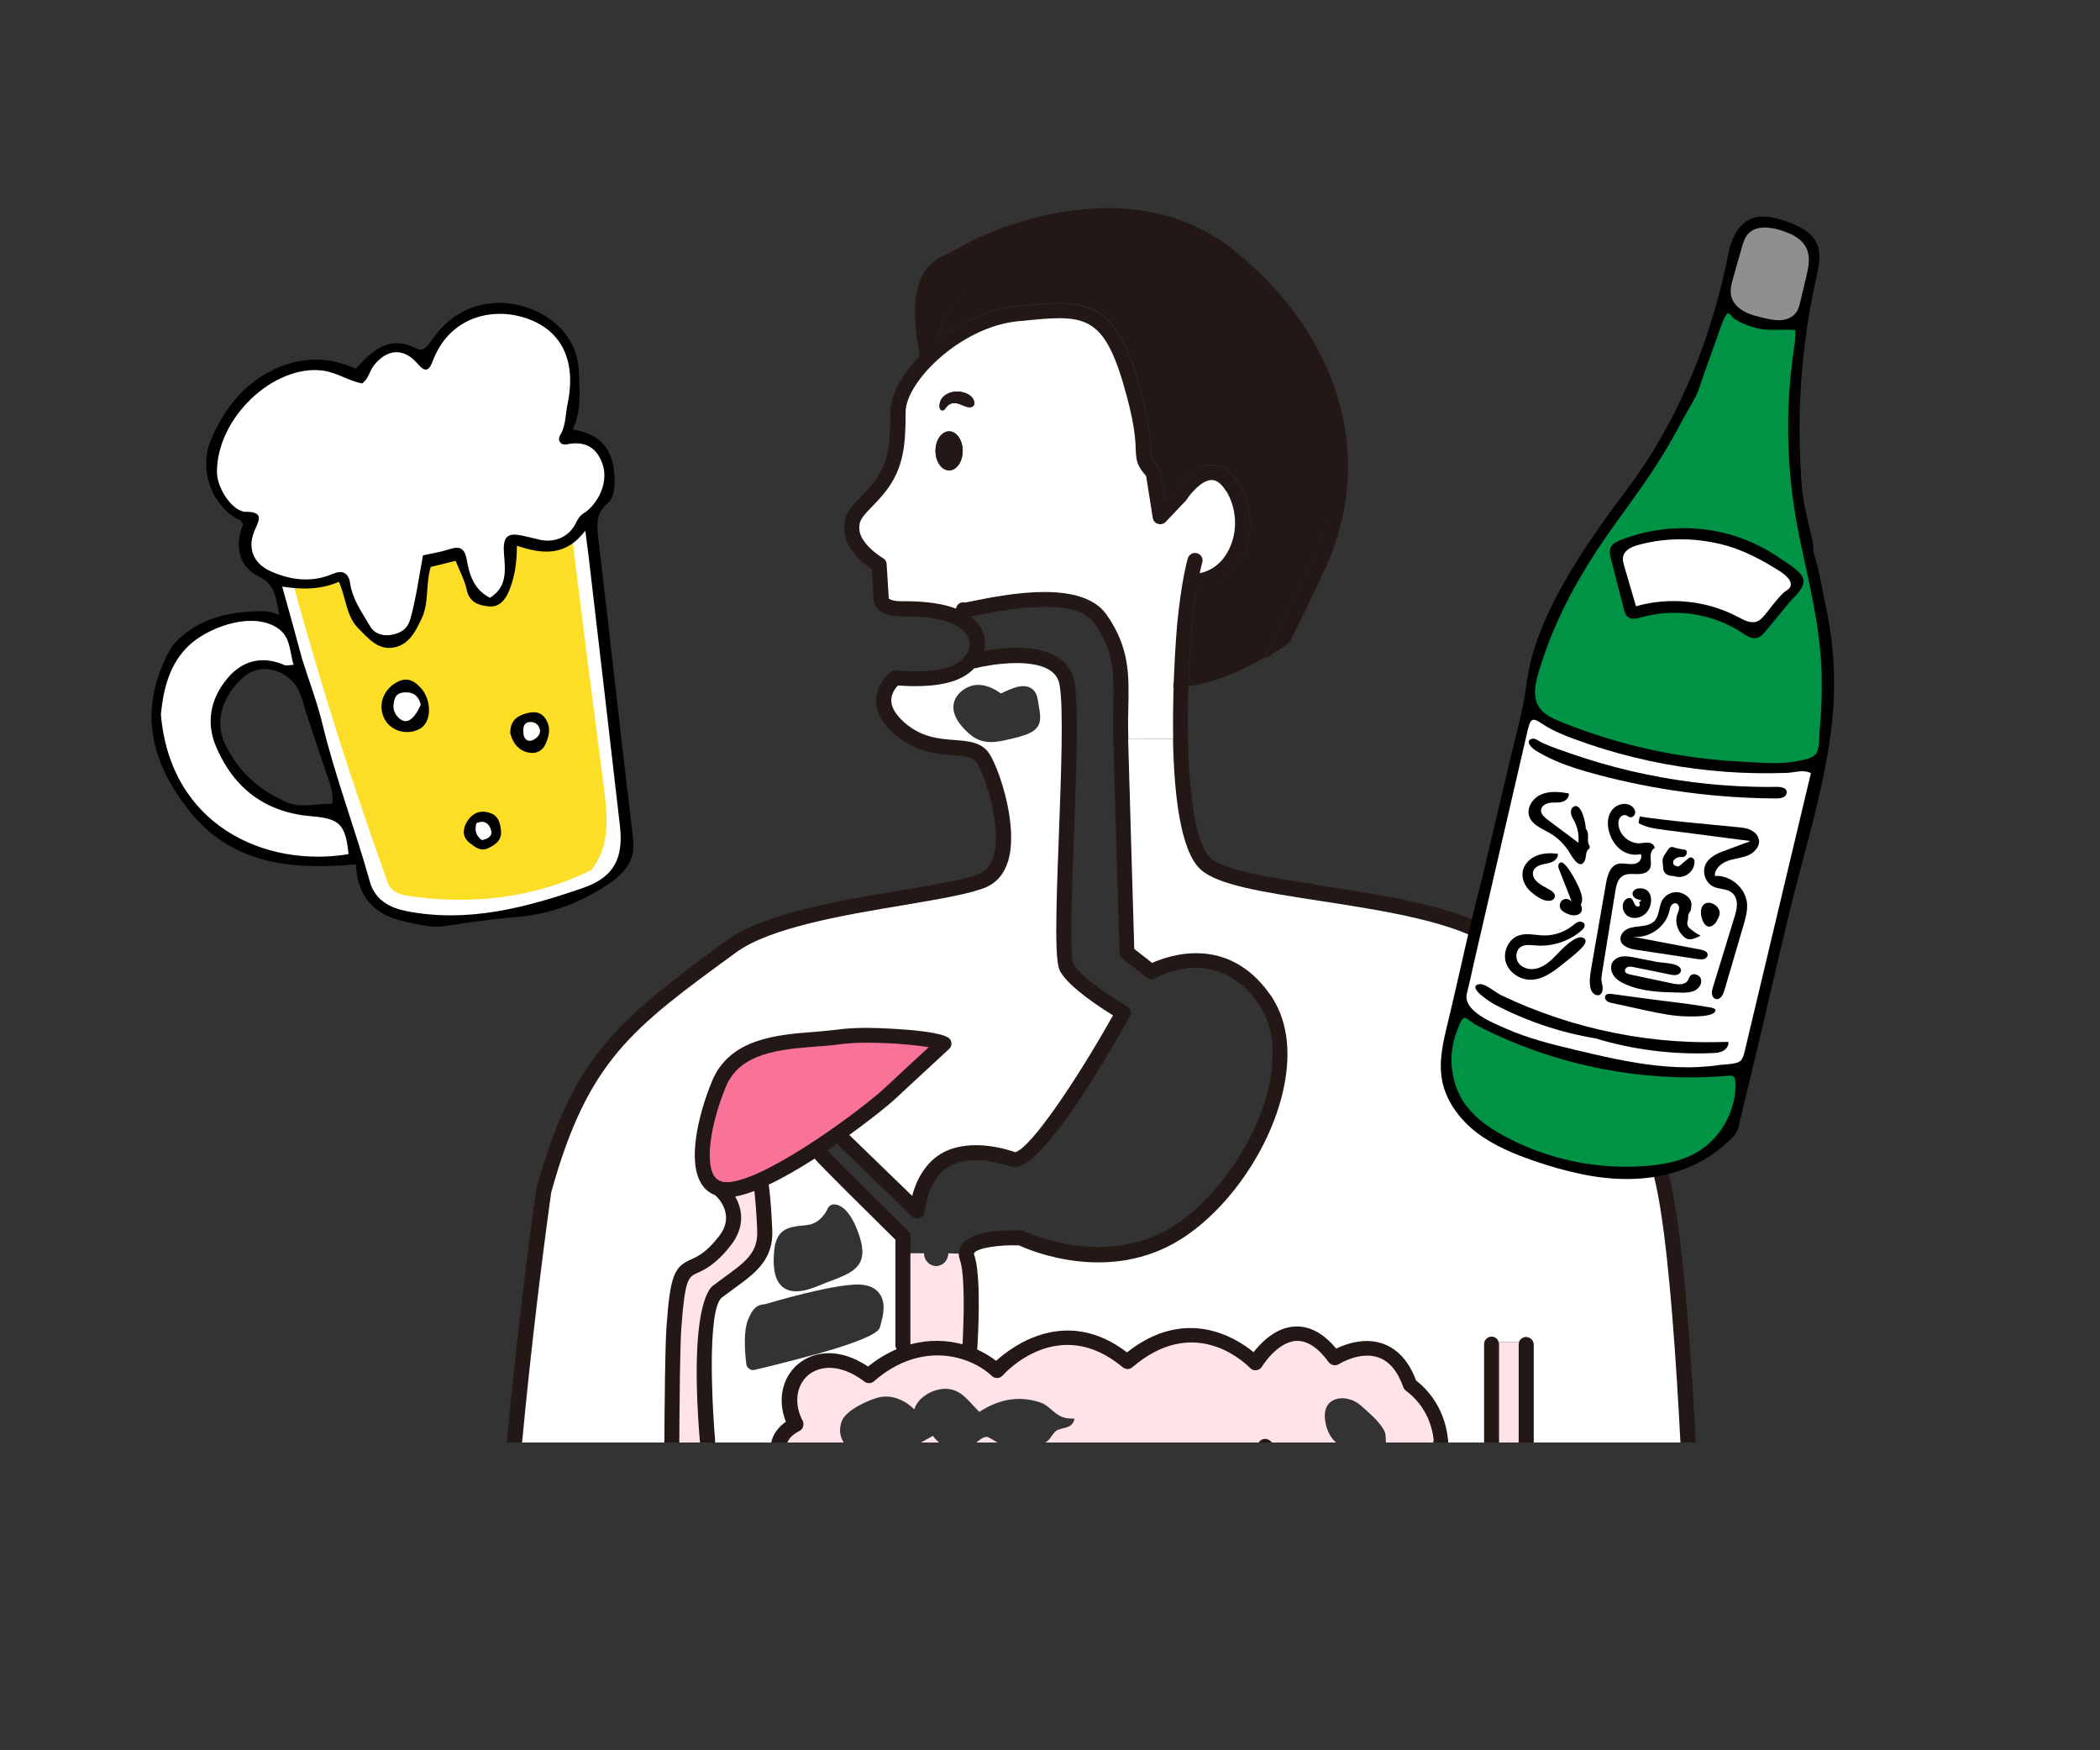
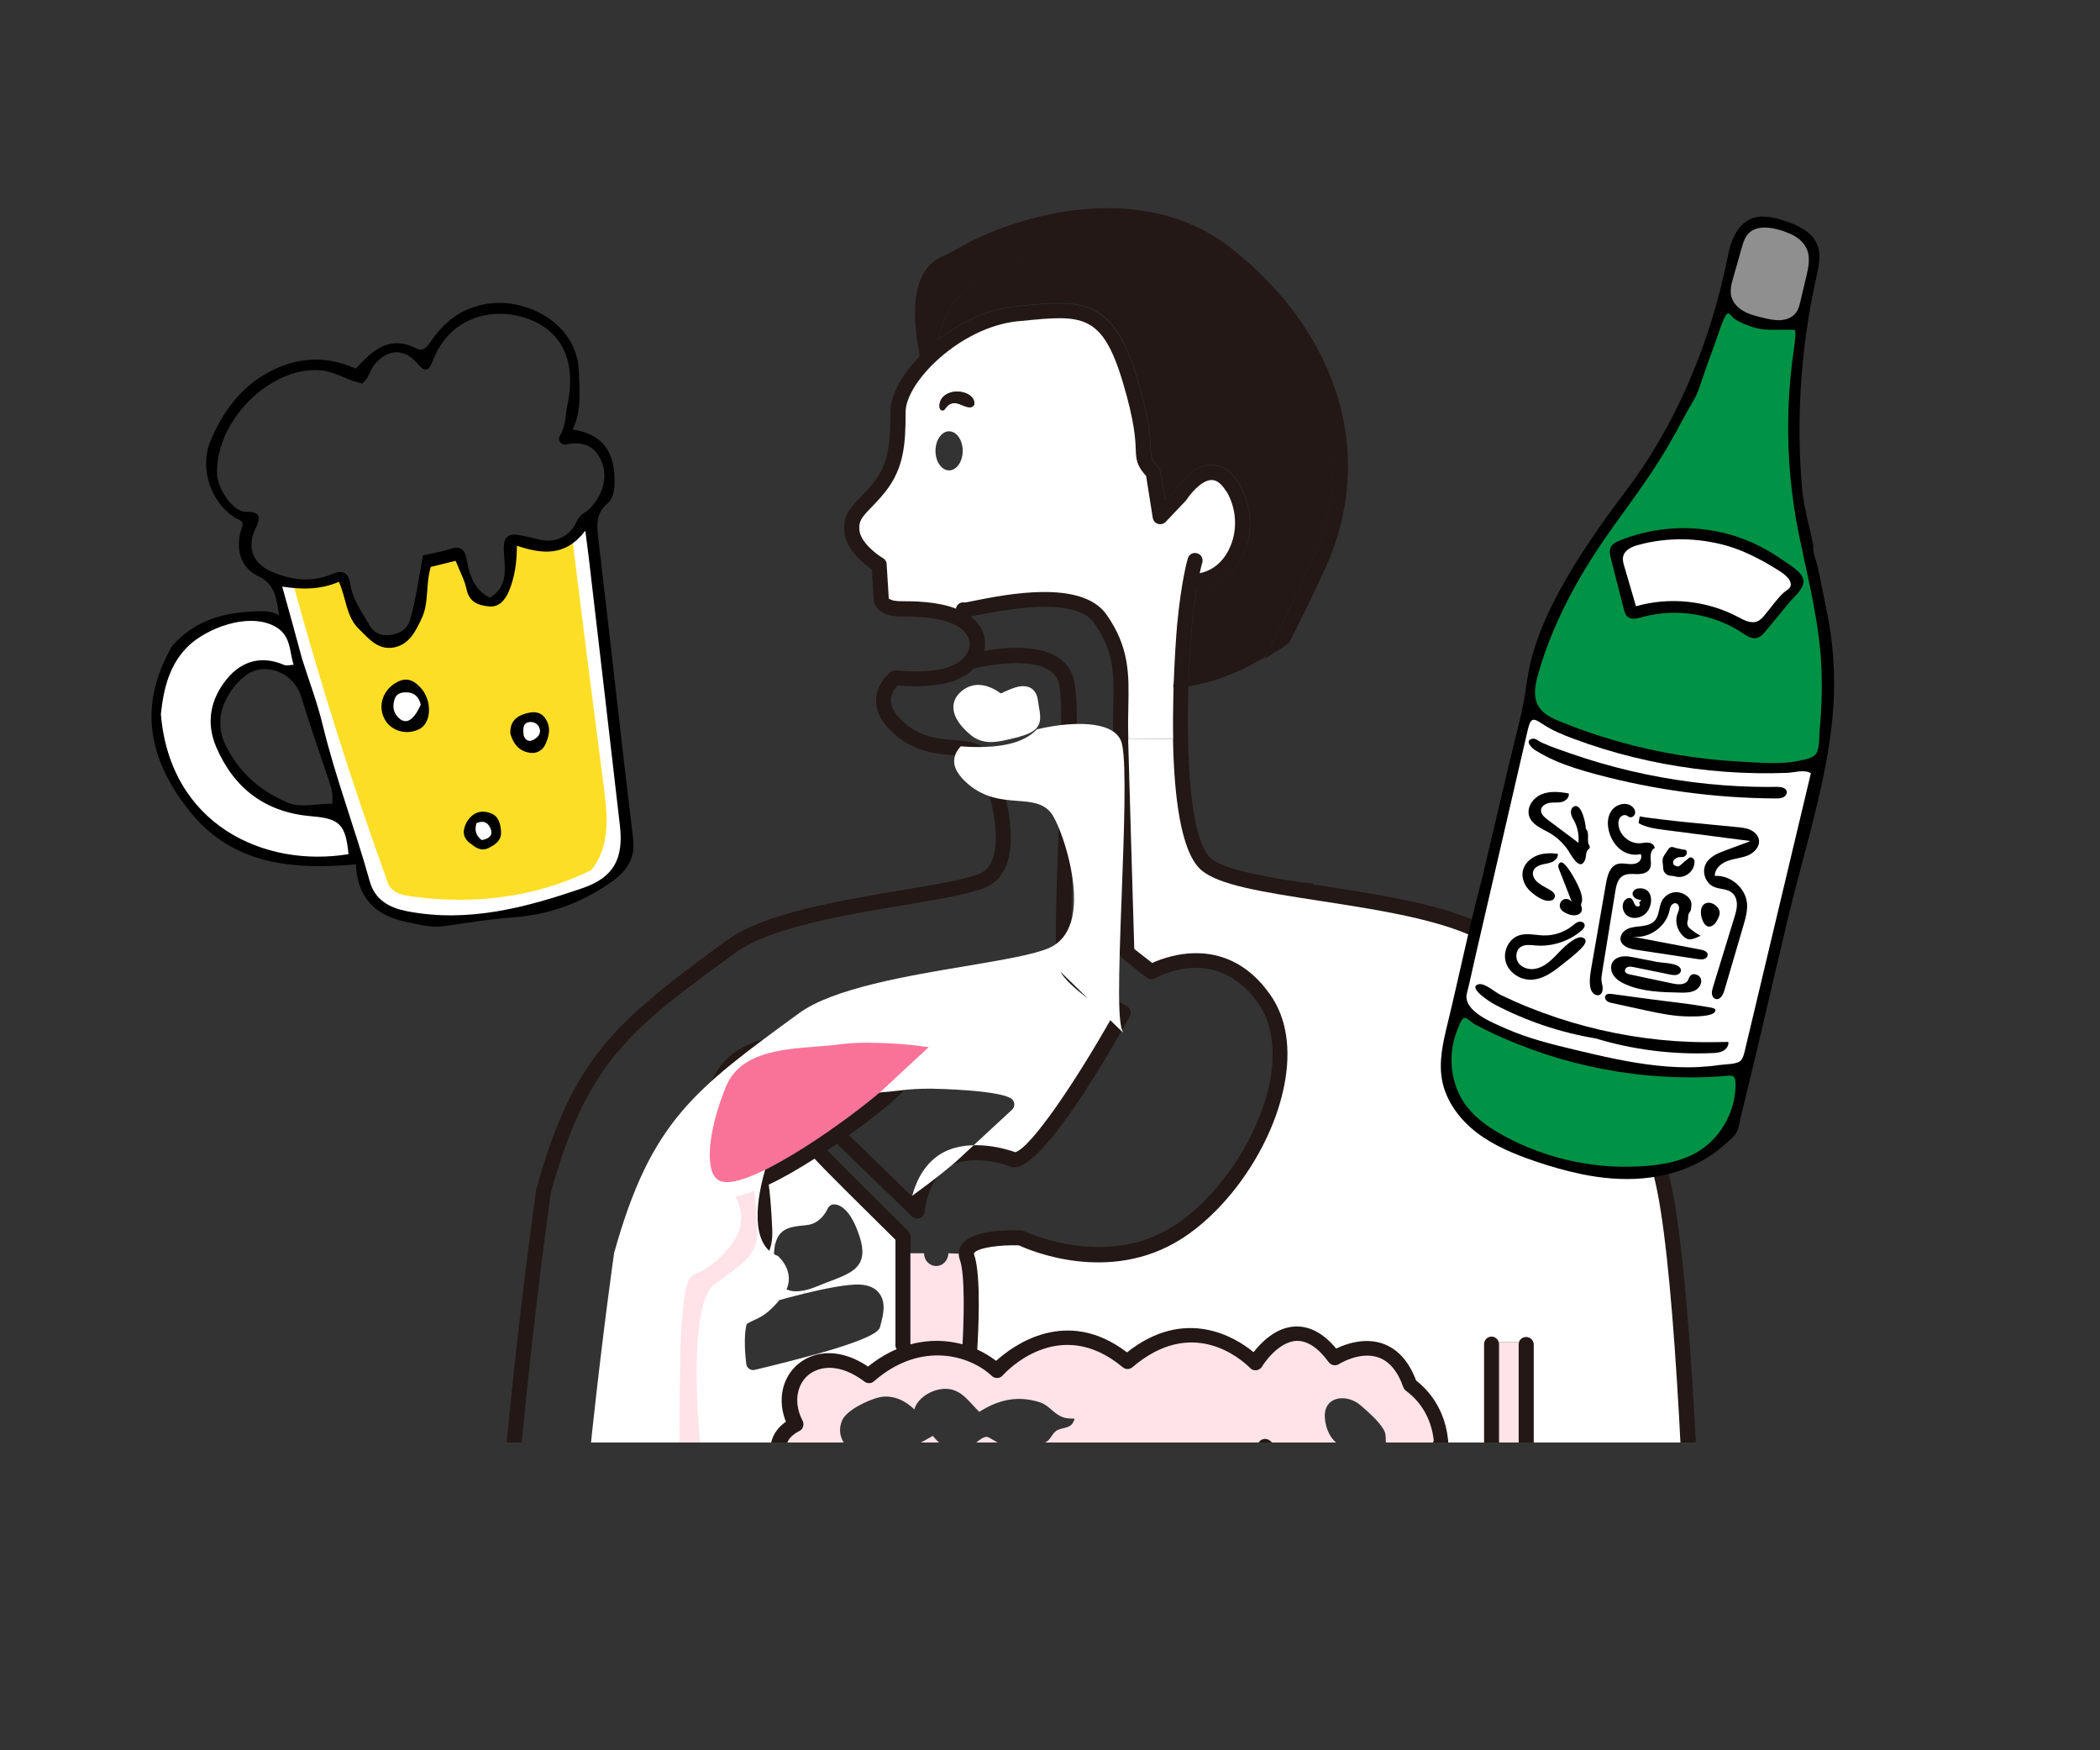
<svg xmlns="http://www.w3.org/2000/svg" id="uuid-b6b16cae-2901-45dc-8bc0-cad90aa16492" data-name="レイヤー_1" viewBox="0 0 216.02 180.02">
  <rect x="0" y="0" width="216.02" height="180.02" fill="#333333" stroke="none" />
  <defs>
    <style>
      .uuid-a442114c-a47e-4d80-b3dd-c2159481a430 {
        fill: none;
      }

      .uuid-a2501758-750a-4f11-b325-f08c771f52c1 {
        fill: #8f8f8f;
      }

      .uuid-3fdde2cc-05a5-4cb4-8eee-1ed41860a2d5 {
        fill: #ffe3e9;
      }

      .uuid-ec7406b2-b0fe-4fc0-95cd-37626c8603f6 {
        fill: #009245;
      }

      .uuid-c9175657-3d22-4853-bb62-634dd8c187ec {
        fill: #231815;
      }

      .uuid-9bf76f64-df85-4d4e-8c01-28f0a9b9273e {
        fill: #fff;
      }

      .uuid-01b24eee-b18f-41c6-ad66-9736469ba6a4 {
        clip-path: url(#uuid-c385eea5-d0fd-4afb-be52-83defaa88ee6);
      }

      .uuid-1d4df951-1f4a-482e-b45c-88df4a3e749f {
        fill: #fdde26;
      }

      .uuid-d3c8b1b5-bf48-49e8-8f5b-cf01506e0343 {
        fill: #f97399;
      }
    </style>
    <clipPath id="uuid-c385eea5-d0fd-4afb-be52-83defaa88ee6">
      <rect class="uuid-a442114c-a47e-4d80-b3dd-c2159481a430" x="38.74" y="5" width="149.39" height="143.36" />
    </clipPath>
  </defs>
  <rect class="uuid-a442114c-a47e-4d80-b3dd-c2159481a430" x=".51" y=".51" width="215" height="179" />
  <g>
    <g class="uuid-01b24eee-b18f-41c6-ad66-9736469ba6a4">
      <g>
        <path class="uuid-c9175657-3d22-4853-bb62-634dd8c187ec" d="M154.16,138.02c-.08-.32-.37-.56-.73-.56-.43,0-.77.35-.77.77v21.87h-3.46c.06-1.54-.37-3.33-1.88-5.28,1.24-1.72,1.89-4.33,1.64-6.74-.18-1.76-.91-4.23-3.29-6.11-.75-1.99-1.92-3.27-3.46-3.8-1.88-.64-3.8.05-4.76.52-1.31-1.58-2.74-2.34-4.24-2.27-1.98.09-3.5,1.66-4.26,2.64-1.86-1.53-7.02-4.73-13.02.02-6.25-4.78-11.75-.68-13.46.87-.56-.42-1.21-.83-1.94-1.16.09-1.52.43-7.62-.32-9.76-.04-.11-.02-.13,0-.17.4-.55,2.65-.85,4.61-.78,1.25.58,9.35,3.98,16.66-.64,5.05-3.19,9.42-9.68,10.62-15.78.75-3.75.25-7-1.46-9.4-4.34-6.15-10.38-4.02-12.12-3.23l-1.84-1.44c-.07-2.46-.5-16.75-.63-21.58,0-.17-.01-.31-.01-.44-.03-1.02-.01-1.97.01-2.89.07-3.28.13-6.12-2.26-9.5-2.56-3.6-10.23-2.07-13.52-1.42-.4.08-.82.17-1.03.2-.38-.09-.77.12-.9.51-.02.04,0,.08-.01.12-1.97-.76-4.39-.77-5.74-.77-.77,0-1.1-.21-1.18-.26l-.22-3.53c0-.26-.14-.5-.37-.63-.62-.36-2.28-1.59-2.43-2.86-.09-.96.22-1.32,1.21-2.35.4-.41.9-.93,1.43-1.59,1.95-2.45,2.11-4.95,2.11-8.23,0-3.08,5.6-8.74,11.55-9.34l.36-.03c6.21-.62,8.31-.84,10.45,6.37,1.2,4.03,1.27,5.8,1.31,6.85.04,1.11.12,1.67,1.07,2.73v.02l.68,4.28c.05.3.26.54.53.62.29.09.6.01.8-.2l2.06-2.17s.05-.07.09-.11c.34-.54,1.53-2.03,2.59-2.03h.01c.51.01,1,.39,1.47,1.16,1.09,1.79,1.21,4.15.28,6-.64,1.33-1.73,2.2-3.01,2.45.15-.71.26-1.08.27-1.09.11-.41-.11-.84-.53-.96-.4-.12-.84.1-.96.52-.03.09-.67,2.27-1.1,6.81,0,.07-.23,2.54-.35,5.92.51-.06,1.03-.12,1.54-.19.08-2.14.2-4.09.34-5.57.14-1.57.32-2.83.49-3.83.02,0,.02.01.04.01s.05,0,.07-.01c1.97-.21,3.65-1.42,4.6-3.35,1.17-2.35,1.02-5.23-.37-7.49-.75-1.25-1.68-1.89-2.77-1.9h-.02c-1.98,0-3.53,2.2-3.85,2.67l-.94.98-.43-2.73c-.01-.12-.07-.24-.13-.33-.02-.15-.07-.31-.2-.43-.69-.74-.69-.89-.73-1.83-.05-1.12-.12-3-1.38-7.22-2.5-8.42-5.9-8.08-12.08-7.46l-.34.03c-2.92.3-5.81,1.67-8.12,3.48.5-1.86,1.63-4.86,4.05-5.91.64-.28,1.46-.72,2.38-1.23,5.03-2.74,14.39-7.86,22.96-1.02,10.47,8.36,13.98,20.17,9.15,30.83-1.22,2.69-2.4,5.08-3.46,7.18-.51,1.02-.99,1.98-1.44,2.91.14-.08.29-.15.43-.24.41-.29.83-.55,1.25-.8.01,0,.03-.02.04-.02.25-.18.49-.36.73-.56.03-.03.07-.04.11-.05.09-.18.18-.36.27-.54,1.06-2.12,2.26-4.52,3.48-7.23,5.14-11.34,1.47-23.87-9.59-32.68-9.39-7.48-22.26-3.36-27.62-.44-.89.5-1.66.92-2.24,1.18-4.38,1.89-2.32,9.67-2.36,9.95-.01.11,0,.22.03.32-1.85,1.9-3.01,4.01-3.01,5.76,0,3.5-.26,5.38-1.76,7.26-.49.61-.94,1.07-1.33,1.48-1.02,1.05-1.83,1.88-1.63,3.61.2,1.85,2,3.25,2.82,3.8l.19,3.26c.01.05.01.09.02.14.04.14.43,1.44,2.69,1.44,1.51,0,5.06,0,6.55,1.5.51.51.69,1.1.57,1.7-.18.83-.95,1.58-2.02,1.97-2.15.78-5.46.39-5.5.39-.2-.03-.39.02-.56.14-.05.04-1.44,1.11-1.51,2.84-.04,1.26.62,2.49,1.97,3.64,2.12,1.81,4.34,1.97,5.97,2.09,1.31.1,2.06.19,2.41.74.96,1.55,2.61,6.82,1.71,9.73-.26.86-.71,1.41-1.37,1.69-1.38.61-4.47,1.12-8.01,1.72-6.34,1.06-14.22,2.38-18.01,5.14-11.65,8.51-15.87,12.14-19.63,25.62-.04.31-4.46,31.24-4.46,51.29s2.35,37.56,2.37,37.74c.04.39.39.67.77.67h.1c.41-.06.71-.45.66-.88-.03-.18-2.36-17.59-2.36-37.53s4.4-50.76,4.43-50.97c3.78-13.56,8.25-16.82,19.04-24.68,3.49-2.55,11.16-3.84,17.34-4.87,3.65-.62,6.81-1.15,8.37-1.83,1.08-.47,1.84-1.37,2.24-2.66,1.08-3.53-.84-9.32-1.89-11.01-.79-1.25-2.16-1.35-3.61-1.46-1.57-.12-3.35-.26-5.08-1.73-.97-.84-1.46-1.64-1.43-2.4.02-.68.42-1.21.68-1.48.99.08,3.79.25,5.87-.51.79-.29,1.48-.72,1.98-1.26h.1c1.46-.37,5.63-1.07,7.63.18.57.35.91.83,1.03,1.47.44,2.13.18,9.14-.05,15.32-.35,9.13-.43,13.24.14,14.25.91,1.6,4.01,3.63,5.42,4.5-3.74,6.67-8.45,13.64-10.05,14.07-.89-.32-4.47-1.43-7.3-.03-2.04,1.03-2.93,3.1-3.31,4.52l-6.46-6.26c2.27-1.64,4.13-3.14,4.87-3.85,2.24-2.09,5.39-4.98,5.39-4.99.29-.26.33-.68.11-.99-.7-1.07-8.34-1.19-8.42-1.19-1.24,0-2.33.06-3.24.19-.69.09-1.46.15-2.24.22-3.94.3-8.81.68-10.62,5.13-1.48,3.65-2.53,8.36-1,10.61.33.5.79.85,1.33,1.05.01,0,.01.01.01.01.09.07,2.19,1.92.42,4.2-1.31,1.7-2.19,2.09-2.9,2.41-1.69.77-2.14,1.51-2.52,6.96-.53,7.21-.04,71.16-.02,75.51h1.55c-.02-3.45-.51-68.29,0-75.39.37-5.09.72-5.24,1.65-5.67.75-.34,1.92-.87,3.46-2.87,1.48-1.9,1.16-3.73.43-4.99.6-.1,1.25-.3,1.97-.57.08.76.22,2.15.29,4.07.1,2.27-1.2,3.22-3.35,4.78-.38.28-.79.58-1.21.9-.53.39-3,3.32-.7,22.16.06.39.38.68.77.68h6.22c.18.4.37.84.64,1.31-.09.14-.18.29-.26.44-.12-.08-.26-.14-.41-.14h-5.79c-.21,0-.4.08-.55.24-.14.14-.23.34-.23.55l.13,11.32c0,.42.35.76.77.76h5.24c.02.75.22,1.56.59,2.4h-5.17c-.43,0-.77.34-.77.77v38.7c0,.22.09.41.24.56h1.07c.14-.14.24-.34.24-.56v-37.92h4.88c.11,0,.24-.04.34-.09.25.34.51.68.83,1.03-1.21,2.45-1.36,4.58-.46,6.35,1.26,2.52,4.31,3.47,5.64,3.77.08.98.38,2.81,1.55,3.96.73.73,1.67,1.07,2.79,1.04,3.79-.13,6.1-1.07,6.19-1.11.22-.08.38-.27.44-.49.02-.05,1.62-5,4.98-5.93,1.69-.46,4.88-.86,8.2-1.24-1,.5-1.8,1.33-2.38,2.48-5.23-1.22-7.13,1.73-7.6,2.7-.83,1.7-.68,3.74.27,4.96-1.16,1.61-.73,3.32-.33,4.85.15.58.29,1.11.35,1.65.18,1.46,1.59,3.1,2.82,4.53.65.74,1.61,1.86,1.66,2.21,0,1.29-.27,6.63-.27,6.69-.02.21.06.41.2.57.17.15.36.24.58.24h4.47c.22,0,.41-.08.57-.24.14-.15.22-.36.21-.57l-.33-6.58c.35-.53,1.37-1.98,2.68-3.3,1.02-1.01,2.36-3.13,1.52-6.78.55.24,1.15.36,1.77.38,1.98.07,3.78-1.02,4.67-1.69.71.73,2.08,1.87,3.82,1.91,1.26.03,2.45-.51,3.56-1.59,1.47,2.08,2.96,3.12,4.54,3.14,2.07.04,3.63-1.73,4.71-3.26,1.88.35,3.72-.37,4.81-1.92,1.17-1.66,1.2-3.87.13-5.84,2.5-.75,4.12-2.04,4.78-3.85,1.07-2.92-.7-6.24-1.55-7.56,1.53-1.47,2.34-3.08,2.4-4.8.11-2.04-.86-3.68-1.47-4.51.09-.12.22-.28.34-.44h4.44v41.47c0,.43.34.77.77.77.35,0,.65-.24.73-.56.03-.07.04-.14.04-.22v-42.25c0-.42-.35-.77-.77-.77h-4.31c.12-.29.25-.61.34-.95h4.49c.43,0,.77-.35.77-.77v-22.64c0-.07-.01-.14-.04-.22ZM93.81,125.11c.14.14.34.22.54.22.08,0,.19-.02.26-.05.3-.1.47-.37.51-.67.01-.03.27-3.53,2.73-4.76,2.55-1.27,6.18.14,6.21.17.09.04.22.05.31.05,3.1-.14,9.84-11.93,11.85-15.54.2-.36.06-.83-.29-1.04-1.27-.73-4.74-2.95-5.5-4.3-.42-.93-.17-7.86.05-13.44.25-6.58.51-13.38.02-15.7-.22-1.06-.79-1.9-1.72-2.48-2.14-1.33-5.67-.96-7.55-.63.01-.02.01-.03.02-.05.25-1.14-.1-2.25-1-3.14-.13-.13-.28-.23-.41-.34.2-.03.45-.08.75-.14,2.73-.54,9.98-1.98,11.95.79,2.11,2.97,2.05,5.32,1.98,8.58-.02.94-.04,1.91-.01,2.98.12,4.74.65,22.37.65,22.37.01.23.11.44.3.59l2.5,1.97c.25.2.59.22.87.06.26-.14,6.27-3.53,10.57,2.54,1.84,2.6,1.67,5.9,1.21,8.2-1.11,5.63-5.3,11.85-9.94,14.78-7.04,4.45-15.22.53-15.3.5-.09-.05-.21-.08-.31-.08-1.15-.05-4.97-.09-6.09,1.4-.21.29-.32.63-.32.99,0,.2.04.4.1.61.56,1.54.41,6.28.28,8.71-1.59-.43-3.42-.52-5.36.01v-11.08c0-.21-.08-.4-.22-.55-2.89-2.85-7.47-7.39-8.35-8.33.33-.23.66-.45.99-.67l7.73,7.47ZM75.27,121.55c-.85.12-1.42-.05-1.79-.58-.93-1.39-.45-5.16,1.17-9.15,1.44-3.57,5.62-3.89,9.3-4.18.83-.06,1.62-.12,2.33-.22.84-.11,1.86-.18,3.03-.18,2.48,0,4.85.24,6.22.45-1.12,1.03-2.93,2.7-4.37,4.05-2.33,2.21-11.71,9.18-15.9,9.8ZM79.37,148.23c-.25.95,0,1.84.22,2.38-.35.51-.72,1.44-.43,2.9h-5.06c-1.08-9.11-1.3-18.94.17-20.06.41-.31.82-.6,1.19-.88,1.84-1.33,3.47-2.51,3.89-4.64.09-.43.12-.92.1-1.44-.1-2.47-.28-4.05-.36-4.65,1.5-.71,3.12-1.65,4.71-2.67.71.83,5.36,5.42,8.32,8.34v10.87c0,.14.06.28.13.39-.97.42-1.96,1-2.94,1.79-2.07-1.39-3.94-1.6-5.41-1.19-.7.19-1.31.53-1.81.94-1.65,1.41-2.12,3.73-1.24,5.92-.77.55-1.27,1.22-1.48,2.01ZM79.3,168.02s-.06-.02-.09-.02h-4.51l-.1-9.77h4.72c-1.5,3.69.09,6.19.99,7.21-.34.55-.79,1.46-1,2.58ZM145.82,163.98c-.18.14-.26.34-.27.55,0,.22.07.41.22.57.02.02,1.63,1.72,1.53,3.94-.07,1.47-.88,2.86-2.39,4.15-.31.26-.36.72-.11,1.05.03.03,2.79,3.8,1.71,6.69-.56,1.52-2.13,2.58-4.69,3.15-.26.05-.47.24-.56.49-.02.05-.03.09-.04.13-.03.21.02.42.14.6,1.49,1.99,1.19,3.88.41,4.97-.8,1.17-2.21,1.62-3.64,1.2-.33-.1-.68.02-.88.31-.86,1.3-2.19,3.01-3.67,3.01h-.02c-1.19-.01-2.48-1.11-3.83-3.26-.09-.17-.25-.28-.42-.33-.05-.02-.11-.03-.18-.03-.27-.02-.5.09-.65.29-.95,1.19-1.94,1.79-2.94,1.79h-.05c-1.77-.04-3.14-1.87-3.15-1.89-.13-.18-.33-.3-.57-.32-.21-.02-.42.06-.6.21-.01.02-2,1.86-4.19,1.79-1.02-.03-1.92-.47-2.73-1.35-.26-.27-.67-.32-.99-.12-.31.21-.43.61-.3.96,1.83,4.24.54,6.44-.4,7.37-1.74,1.75-2.99,3.68-3.03,3.77-.08.13-.13.29-.11.45l.3,6.02h-2.85c.08-1.56.24-4.92.24-5.94,0-.84-.73-1.72-2.02-3.22-1.04-1.21-2.35-2.71-2.48-3.7-.06-.64-.23-1.25-.37-1.85-.45-1.74-.67-2.87.41-3.96.18-.17.26-.38.24-.61s-.13-.43-.32-.57c-.75-.54-1.09-2.16-.39-3.62.97-1.98,3.31-2.6,6.44-1.71.38.1.78-.09.92-.46.56-1.36,1.37-2.19,2.52-2.51,3.19-.9,7.72,2.41,7.76,2.45.22.15.49.2.73.1.25-.08.42-.29.49-.55.08-.34.92-3.28,4.99-2.31.26.05.54-.02.72-.22.2-.19.27-.46.2-.73-.3-1.22-.15-2.05.43-2.48,1.03-.75,3.52-.33,5.5.95.33.21.73.15.99-.12.11-.1.18-.25.21-.38.03-.21-.01-.42-.14-.6-.58-.8-2-3.29-1.57-5.1.2-.77.69-1.36,1.55-1.79.21-.1.35-.28.41-.5.05-.22.01-.45-.11-.64-.72-1.04-2.49-4.18-1.89-6.11.2-.65.65-1.11,1.4-1.41.3-.12.5-.41.49-.73,0-.33-.21-.61-.52-.72-1.64-.57-2.58-2.15-2.51-4.22.08-2.31,1.54-5.03,4.17-5.75.41-.11.66-.54.54-.95-.1-.41-.54-.66-.95-.55-.47.13-.91.32-1.33.54-.05-.01-.11-.03-.19-.02-.18-.05-.93-.34-2.77-1.93-.2-.17-.45-.23-.7-.17-.26.06-.44.24-.54.47-.71,1.88-1.49,2.9-2.4,3.15-1.15.29-2.78-.53-5.31-2.67-.18-.14-.38-.21-.59-.19-.21.03-.4.13-.53.31-1.04,1.36-2.17,2.09-3.41,2.25-2.11.25-4.22-1.24-5.63-2.38-.21-.17-.49-.22-.73-.13-.25.08-.44.3-.51.56-.35,1.47-1.11,2.38-2.28,2.73-2.06.61-5.08-.66-6.71-2.2-.19-.19-.47-.26-.73-.19-.26.07-.45.28-.54.54-.37,1.32-1.06,2.16-2.05,2.48-1.52.49-3.79-.23-5.8-1.82-.34-.27-.83-.22-1.08.12-.27.33-.22.82.12,1.08.15.12.32.25.5.37-.01.1,0,.22.04.32.03.1.84,2.73-1.63,4.97-.19.18-.28.42-.25.67.03.26.19.47.41.59,1.03.54,2.28,1.4,2.24,2.46-.05,1.05-1.29,2.12-2.45,2.59-.26.1-.43.34-.47.62-.03.28.08.56.3.72,1.74,1.28,2.58,3.25,2.26,5.27-.2,1.27-.89,2.32-1.64,2.58-.3.1-.51.37-.54.69-.01.31.17.61.45.74,1.9.91,2.76,2.2,2.34,3.55-.58,1.96,2.27,3.08,2.58,3.19.08.03.19.05.26.05.19,0,.34-.06.5-.17.21-.17.32-.43.3-.69-.02-.08-.15-1.86,1.81-3.38,1.48-1.16,8.02-1.27,12.81-1.36,2.17-.04,4.22-.07,5.73-.2,4.17-.32,5.03-1.43,5.03-2.31-.02-.62-.54-1.38-2.01-1.47-.61-.04-1.93.07-3.77.23-5.03.42-14.25,1.21-17.84-.52-.09-.11-.26-.19-.41-.22-1.28-.77-1.89-1.85-1.87-3.28.04-1.49.77-2.93,1.03-3.41,1.36-1.15,15.29-1.12,20.55-1.11,1.96.01,3.38.01,4-.02,2.14-.09,2.68-.87,2.76-1.5.12-.96-.79-1.83-2.55-2.38-1.46-.46-7.13-.37-14.96-.2-4.16.09-8.43.2-9.36.04-1.04-.18-1.22-3.08-.95-5.18.18.02.36.04.54.04.52,0,1.01-.07,1.52-.23.43-.14.93-.38,1.4-.78-.04.63.02,1.28.31,1.76.25.42.65.69,1.14.77.47.08,1.89.08,4.83.07,5.38-.01,17.96-.05,19.57,1.23,1.05.83,2.31,3.09,1.7,5.34-.66,2.56-3.54,4.28-8.31,5-.17.02-.29.1-.39.2-6.44-.03-14.88-.21-15-.21-.45,0-.78.33-.8.75,0,.43.34.78.76.79.74.01,18.37.37,21.79.12.58-.03,1.12.21,1.48.66.59.74.67,1.95.22,3.33-.84,2.64-2.25,3.67-6.27,4.61-1.81.42-5.09.78-8.58,1.18-3.96.43-8.05.89-10.14,1.47-3.6,1-5.45,5.29-5.92,6.59-.72.24-2.63.78-5.35.89-.69.02-1.23-.17-1.66-.59-1.12-1.12-1.09-3.47-1.08-3.49,0-.39-.29-.73-.68-.78-.04-.01-3.87-.57-5.12-3.06-.72-1.4-.47-3.23.69-5.42.18-.3.11-.67-.12-.91-4.15-4.15-1.15-7.75-1.02-7.89.14-.17.21-.37.19-.58-.01-.22-.12-.41-.29-.55-.14-.1-3.44-2.82.03-7.9.18-.25.18-.57.02-.84-2.16-3.54-.89-4.61-.89-4.61.35-.23.45-.7.22-1.06,0-.01-.54-.85-.3-1.69.14-.56.58-1.03,1.33-1.41.18-.09.32-.26.36-.45.07-.2.05-.41-.04-.59-.92-1.73-.68-3.62.56-4.69,1.14-.95,3.23-1.28,5.8.66.29.22.69.21.97-.03,4.84-4.23,9.91-2.65,12.13-.55.14.14.36.22.57.21.21-.01.4-.1.54-.26.24-.27,5.76-6.35,12.35-.85.29.25.71.25,1,0,6.16-5.28,11.16-.86,12.12.09.15.17.4.25.63.22.25-.03.45-.17.58-.37.01-.03,1.55-2.55,3.54-2.65,1.08-.04,2.23.68,3.32,2.19.25.33.7.41,1.05.2.02-.02,2.16-1.35,4.05-.69,1.12.38,1.99,1.41,2.57,3.05.05.14.14.28.27.37,2.09,1.56,2.71,3.66,2.87,5.16.27,2.59-.68,4.96-1.66,6.07-.27.29-.27.73-.03,1.02,4.19,4.87.26,8.5.09,8.66ZM125.25,179.94c-1.38-.15-2.59.08-3.58.71-.91.56-1.46,1.33-1.76,1.95-1.11-.7-3.2-1.87-5.38-2.23,2.73-.31,5.18-.62,6.69-.97,1.85-.43,3.31-.91,4.49-1.64-.32.51-.53,1.21-.45,2.18ZM128.16,168.99c-.69-.88-1.7-1.33-2.82-1.25-.26.02-.62.03-1.04.04,2.07-.92,3.28-2.08,3.96-3.24h2.39c-.09,2.14,1.14,4.53,1.83,5.69-.85.61-1.39,1.39-1.63,2.36-.35,1.42.07,2.97.59,4.18-1.54-.53-3.15-.67-4.38-.15.67-.73,1.18-1.66,1.57-2.87.82-2.57.05-4.09-.47-4.76ZM130.42,160.24h-1.42c-.34-1.86-1.37-3.43-2.33-4.18-1.88-1.49-10.79-1.59-20.54-1.56-2.16.01-4.2.01-4.62-.09-.21-.35-.09-1.38.17-2.27,1.98,1.28,4.62,2.11,6.8,1.46.99-.29,2.25-1.01,2.98-2.76,1.58,1.16,3.65,2.3,5.89,2.04,1.46-.18,2.78-.93,3.94-2.23,2.05,1.66,4.18,2.98,6.11,2.49,1.22-.32,2.23-1.34,3.05-3.11.68.56,1.23.92,1.68,1.18-1.61,1.52-2.45,3.69-2.51,5.58-.04,1.3.25,2.48.79,3.45ZM131.45,161.78c.08,0,.19-.03.26-.06.06.04.1.08.15.12-.37.32-.63.71-.82,1.15h-2.14c.11-.4.17-.8.19-1.21h2.35ZM92.26,173.98c.26-.25.49-.56.68-.9.03,0,.05.02.07.02s.02,0,.03-.01l4.3-.11c3.89,1.99,13.2,1.22,18.8.74,1.63-.14,3.04-.26,3.54-.24.08.01.15.02.23.03-.44.22-1.37.53-3.26.67-1.47.11-3.5.14-5.64.19-6.93.12-11.98.32-13.72,1.68-1.52,1.19-2.09,2.53-2.3,3.49-.43-.28-.75-.6-.69-.8.21-.71.61-2.96-2.03-4.76ZM93.57,171.54c.04-.19.1-.37.13-.58.06-.38.08-.76.08-1.15h.79c.18.61.46,1.17.87,1.67l-1.88.05ZM95.63,163.91c-.45.82-1.25,2.45-1.29,4.22v.13h-.75c-.29-1.22-.92-2.35-1.84-3.28,1.21-.78,2.27-2.01,2.32-3.4.03-.7-.21-1.63-1.16-2.57h2.16c.33,1.05.94,1.91,2.02,2.09,1.02.17,4.32.1,9.65-.02,5.54-.12,13.14-.3,14.47.12.75.24,1.17.51,1.36.67-.2.07-.57.17-1.17.19-.6.03-2.08.03-3.94.02-15.74-.04-21.03.41-21.84,1.82ZM93.45,153.53c.46.23.94.42,1.43.57-.02.06-.02.13-.02.22h-1.4c.01-.29,0-.55-.01-.78ZM94.75,155.86c-.02.5-.01,1.05.05,1.61h-2.36c.35-.55.58-1.09.74-1.61h1.57Z" />
        <path class="uuid-c9175657-3d22-4853-bb62-634dd8c187ec" d="M171.18,119.08c-3.93-10.42-8.97-17.29-16.83-22.94-3.9-2.81-11.53-3.98-18.26-5.02-.36-.06-.73-.11-1.08-.18.04-.03.08-.06.11-.09-.84,0-1.72-.17-2.53-.32,0,0-.02.01-.03.02-3.79-.63-6.97-1.31-8.04-2.31-2.16-2.02-2.49-10.85-2.27-17.82-.51.07-1.03.13-1.54.19-.05,1.65-.08,3.49-.05,5.36.1,5.59.74,11.46,2.81,13.41,1.73,1.63,6.43,2.35,12.39,3.27,6.54,1.01,13.97,2.16,17.58,4.75,7.6,5.46,12.47,12.12,16.28,22.23,4.28,11.34,4.75,90.47,4.7,91.78-.04.2.01.4.13.57.08.13.22.24.38.29.08.03.17.04.25.04.32,0,.63-.21.73-.53.13-.41-.19-80.62-4.75-92.7Z" />
        <path class="uuid-9bf76f64-df85-4d4e-8c01-28f0a9b9273e" d="M174.57,211.98h-17.58v-5.19c.43,0,.77-.34.77-.77v-67.72c0-.43-.34-.77-.77-.77-.32,0-.61.2-.72.5h-2.11c-.08-.32-.37-.56-.73-.56-.43,0-.77.35-.77.77v21.87h-3.46c.06-1.54-.37-3.33-1.88-5.28,1.24-1.72,1.89-4.33,1.64-6.74-.18-1.76-.91-4.23-3.29-6.11-.75-1.99-1.92-3.27-3.46-3.8-1.88-.64-3.8.05-4.76.52-1.31-1.58-2.74-2.34-4.24-2.27-1.98.09-3.5,1.66-4.26,2.64-1.86-1.53-7.02-4.73-13.02.02-6.25-4.78-11.75-.68-13.46.87-.56-.42-1.21-.83-1.94-1.16.09-1.52.43-7.62-.32-9.76-.04-.11-.02-.13,0-.17.4-.55,2.65-.85,4.61-.78,1.25.58,9.35,3.98,16.66-.64,5.05-3.19,9.42-9.68,10.62-15.78.75-3.75.25-7-1.46-9.4-4.34-6.15-10.38-4.02-12.12-3.23l-1.84-1.44c-.07-2.46-.5-16.75-.63-21.58l4.61-.03c.1,5.59.74,11.46,2.81,13.41,1.73,1.63,6.43,2.35,12.39,3.27,6.54,1.01,13.97,2.16,17.58,4.75,7.6,5.46,12.47,12.12,16.28,22.23,4.28,11.34,4.75,90.47,4.7,91.78-.04.2.01.4.13.57Z" />
        <path class="uuid-c9175657-3d22-4853-bb62-634dd8c187ec" d="M156.21,205.84v-67.54c0-.1.02-.2.05-.28.11-.3.4-.5.72-.5.43,0,.77.34.77.77v67.72c0,.43-.34.77-.77.77s-.77-.34-.77-.77v-.18Z" />
        <path class="uuid-9bf76f64-df85-4d4e-8c01-28f0a9b9273e" d="M156.98,206.79v5.19h-46.46v-.32c.22,0,.41-.08.57-.24.14-.15.22-.36.21-.57l-.33-6.58c.35-.53,1.37-1.98,2.68-3.3,1.02-1.01,2.36-3.13,1.52-6.78.55.24,1.15.36,1.77.38,1.98.07,3.78-1.02,4.67-1.69.71.73,2.08,1.87,3.82,1.91,1.26.03,2.45-.51,3.56-1.59,1.47,2.08,2.96,3.12,4.54,3.14,2.07.04,3.63-1.73,4.71-3.26,1.88.35,3.72-.37,4.81-1.92,1.17-1.66,1.2-3.87.13-5.84,2.5-.75,4.12-2.04,4.78-3.85,1.07-2.92-.7-6.24-1.55-7.56,1.53-1.47,2.34-3.08,2.4-4.8.11-2.04-.86-3.68-1.47-4.51.09-.12.22-.28.34-.44h4.44v41.47c0,.43.34.77.77.77.35,0,.65-.24.73-.56h2.57v.18c0,.43.35.77.77.77Z" />
        <path class="uuid-3fdde2cc-05a5-4cb4-8eee-1ed41860a2d5" d="M154.16,138.02h2.11c-.03.08-.05.18-.05.28v67.54h-2.57c.03-.07.04-.14.04-.22v-42.25c0-.42-.35-.77-.77-.77h-4.31c.12-.29.25-.61.34-.95h4.49c.43,0,.77-.35.77-.77v-22.64c0-.07-.01-.14-.04-.22Z" />
        <path class="uuid-3fdde2cc-05a5-4cb4-8eee-1ed41860a2d5" d="M147.42,148.23c.27,2.59-.68,4.96-1.66,6.07-.27.29-.27.73-.03,1.02,4.19,4.87.26,8.5.09,8.66-.18.14-.26.34-.27.55,0,.22.07.41.22.57.02.02,1.63,1.72,1.53,3.94-.07,1.47-.88,2.86-2.39,4.15-.31.26-.36.72-.11,1.05.03.03,2.79,3.8,1.71,6.69-.56,1.52-2.13,2.58-4.69,3.15-.26.05-.47.24-.56.49-.02.05-.03.09-.04.13l-1.96-.27c.24-.67.5-1.27,1.01-1.87.6-.68,1.42-1.16,1.71-2.06.99-3.14-5.37-4.84-6.29-1.79l-1.62-.05c.03-.21-.01-.42-.14-.6-.58-.8-2-3.29-1.57-5.1.2-.77.69-1.36,1.55-1.79.21-.1.35-.28.41-.5.05-.22.01-.45-.11-.64-.72-1.04-2.49-4.18-1.89-6.11.2-.65.65-1.11,1.4-1.41.3-.12.5-.41.49-.73,0-.33-.21-.61-.52-.72-1.64-.57-2.58-2.15-2.51-4.22.08-2.31,1.54-5.03,4.17-5.75.41-.11.66-.54.54-.95-.1-.41-.54-.66-.95-.55-.47.13-.91.32-1.33.54-.05-.01-.11-.03-.19-.02-.18-.05-.93-.34-2.77-1.93-.2-.17-.45-.23-.7-.17-.26.06-.44.24-.54.47-.71,1.88-1.49,2.9-2.4,3.15-1.15.29-2.78-.53-5.31-2.67-.18-.14-.38-.21-.59-.19-.21.03-.4.13-.53.31-1.04,1.36-2.17,2.09-3.41,2.25-2.11.25-4.22-1.24-5.63-2.38-.21-.17-.49-.22-.73-.13-.25.08-.44.3-.51.56-.35,1.47-1.11,2.38-2.28,2.73-2.06.61-5.08-.66-6.71-2.2-.19-.19-.47-.26-.73-.19-.26.07-.45.28-.54.54-.37,1.32-1.06,2.16-2.05,2.48-1.52.49-3.79-.23-5.8-1.82-.34-.27-.83-.22-1.08.12-.27.33-.22.82.12,1.08.15.12.32.25.5.37-.01.1,0,.22.04.32.03.1.84,2.73-1.63,4.97-.19.18-.28.42-.25.67.03.26.19.47.41.59,1.03.54,2.28,1.4,2.24,2.46-.05,1.05-1.29,2.12-2.45,2.59-.26.1-.43.34-.47.62-.03.28.08.56.3.72,1.74,1.28,2.58,3.25,2.26,5.27-.2,1.27-.89,2.32-1.64,2.58-.3.1-.51.37-.54.69-.01.31.17.61.45.74,1.9.91,2.76,2.2,2.34,3.55-.58,1.96,2.27,3.08,2.58,3.19.08.03.19.05.26.05.19,0,.34-.06.5-.17.21-.17.32-.43.3-.69-.02-.08-.15-1.86,1.81-3.38,1.48-1.16,8.02-1.27,12.81-1.36,2.17-.04,4.22-.07,5.73-.2,4.17-.32,5.03-1.43,5.03-2.31-.02-.62-.54-1.38-2.01-1.47-.61-.04-1.93.07-3.77.23-5.03.42-14.25,1.21-17.84-.52-.09-.11-.26-.19-.41-.22-1.28-.77-1.89-1.85-1.87-3.28.04-1.49.77-2.93,1.03-3.41,1.36-1.15,15.29-1.12,20.55-1.11,1.96.01,3.38.01,4-.02,2.14-.09,2.68-.87,2.76-1.5.12-.96-.79-1.83-2.55-2.38-1.46-.46-7.13-.37-14.96-.2-4.16.09-8.43.2-9.36.04-1.04-.18-1.22-3.08-.95-5.18.18.02.36.04.54.04.52,0,1.01-.07,1.52-.23.43-.14.93-.38,1.4-.78-.04.63.02,1.28.31,1.76.25.42.65.69,1.14.77.47.08,1.89.08,4.83.07,5.38-.01,17.96-.05,19.57,1.23,1.05.83,2.31,3.09,1.7,5.34-.66,2.56-3.54,4.28-8.31,5-.17.02-.29.1-.39.2-6.44-.03-14.88-.21-15-.21-.45,0-.78.33-.8.75,0,.43.34.78.76.79.74.01,18.37.37,21.79.12.58-.03,1.12.21,1.48.66.59.74.67,1.95.22,3.33-.84,2.64-2.25,3.67-6.27,4.61-1.81.42-5.09.78-8.58,1.18-3.96.43-8.05.89-10.14,1.47-3.6,1-5.45,5.29-5.92,6.59-.72.24-2.63.78-5.35.89-.69.02-1.23-.17-1.66-.59-1.12-1.12-1.09-3.47-1.08-3.49,0-.39-.29-.73-.68-.78-.04-.01-3.87-.57-5.12-3.06-.72-1.4-.47-3.23.69-5.42.18-.3.11-.67-.12-.91-4.15-4.15-1.15-7.75-1.02-7.89.14-.17.21-.37.19-.58-.01-.22-.12-.41-.29-.55-.14-.1-3.44-2.82.03-7.9.18-.25.18-.57.02-.84-2.16-3.54-.89-4.61-.89-4.61.35-.23.45-.7.22-1.06,0-.01-.54-.85-.3-1.69.14-.56.58-1.03,1.33-1.41.18-.09.32-.26.36-.45.07-.2.05-.41-.04-.59-.92-1.73-.68-3.62.56-4.69,1.14-.95,3.23-1.28,5.8.66.29.22.69.21.97-.03,4.84-4.23,9.91-2.65,12.13-.55.14.14.36.22.57.21.21-.01.4-.1.54-.26.24-.27,5.76-6.35,12.35-.85.29.25.71.25,1,0,6.16-5.28,11.16-.86,12.12.09.15.17.4.25.63.22.25-.03.45-.17.58-.37.01-.03,1.55-2.55,3.54-2.65,1.08-.04,2.23.68,3.32,2.19.25.33.7.41,1.05.2.02-.02,2.16-1.35,4.05-.69,1.12.38,1.99,1.41,2.57,3.05.05.14.14.28.27.37,2.09,1.56,2.71,3.66,2.87,5.16ZM143.66,152.3c.22-1.5,0-1.9-.61-2.99-.19-.33-.3-.35-.42-.71-.19-.51.06-.97-.3-1.57-.53-.91-1.59-1.81-2.38-2.5-1.37-1.19-3.79-1-3.67,1.26.06,1.14.68,2.66,1.92,2.94-1.02,1.95-3.41,5.72-.01,7.09-.28,1.1-.63,2.23-.51,3.44.15,1.41.83,2.73,1.12,4.13,2.2.36,4.46-5.61,3.1-7.14,1.19-.84,1.59-2.6,1.76-3.94ZM126.38,173.17c0-.22-.14-.39-.35-.4-.21-.01-.38.15-.38.37-.01.22.13.39.35.4.21.01.38-.15.38-.37ZM126.12,171.82c0-.21-.14-.39-.35-.4-.21-.01-.38.17-.38.37-.01.22.13.4.35.4.2.01.37-.15.38-.37ZM125.59,174.17c.01-.22-.14-.4-.35-.4-.21-.01-.37.15-.38.37-.01.22.14.39.35.4.21.01.38-.15.38-.37ZM125.18,173.11c.01-.21-.14-.39-.35-.4-.22-.01-.38.17-.38.37-.01.22.14.4.34.4.21.01.38-.15.39-.37ZM124.61,174.82c.02-.22-.13-.4-.34-.41-.22,0-.38.17-.39.38,0,.21.15.39.35.4.21.01.38-.17.38-.37ZM125.21,158.89c0-.42-.34-.77-.74-.77s-.73.35-.73.77.32.77.73.77.74-.34.74-.77ZM124.38,171.81c.01-.21-.15-.39-.37-.4-.19-.01-.36.17-.37.38-.01.21.15.39.35.4.21,0,.38-.17.39-.38ZM124.12,170.48c.01-.22-.14-.4-.36-.4-.2-.01-.36.15-.37.37-.01.22.14.39.35.4.21.01.36-.17.38-.37ZM123.45,175.81c.02-.22-.13-.39-.34-.4-.21-.01-.37.15-.39.37,0,.22.15.39.36.4.2.01.37-.15.37-.37ZM123.6,172.82c0-.22-.15-.39-.36-.4-.2-.01-.37.15-.38.37-.01.22.14.4.34.4.22.01.38-.15.4-.37ZM123.2,174.33c.02-.21-.14-.39-.34-.4-.21-.01-.39.17-.39.37-.01.22.15.4.34.4.22.01.39-.15.39-.37ZM123.18,171.77c.01-.22-.15-.4-.35-.4-.21-.01-.37.15-.38.37-.02.21.14.39.35.4.21.01.37-.17.38-.37ZM122.27,170.83c.01-.21-.15-.39-.36-.4-.2-.01-.37.17-.39.37,0,.22.17.4.36.4.21.01.37-.15.39-.37ZM122.16,175.75c0-.22-.14-.39-.35-.4-.21-.01-.38.17-.39.37,0,.22.15.4.35.4.21.01.38-.15.39-.37ZM121.59,176.73c.01-.22-.15-.39-.37-.4-.19-.01-.36.15-.37.37-.01.22.15.39.35.4.2.01.38-.15.39-.37ZM120.18,176.71c.02-.21-.14-.39-.35-.4-.21,0-.38.17-.38.38-.01.21.15.39.35.4.21,0,.38-.17.38-.38ZM119.86,166c0-.42-.33-.77-.73-.77s-.73.35-.73.77.33.77.73.77.73-.34.73-.77ZM119.35,157.65c0-.42-.33-.77-.73-.77s-.73.35-.73.77.33.77.73.77.73-.34.73-.77ZM118.37,177.34c.01-.22-.14-.39-.35-.4-.21-.01-.38.17-.38.37-.01.22.14.4.35.4.2.01.37-.15.38-.37ZM117.6,176.54c.02-.22-.13-.39-.34-.4-.22-.01-.39.15-.39.37s.15.39.36.4c.2.01.37-.15.37-.37ZM116.56,177.63c.01-.22-.15-.4-.35-.4-.21-.01-.38.15-.39.37-.02.22.15.39.36.4.2.01.37-.17.38-.37ZM116.3,171.14c0-.32-.25-.58-.55-.58s-.56.26-.56.58.25.58.56.58.55-.26.55-.58ZM115.01,177.66c.01-.21-.14-.39-.35-.4-.21-.01-.38.17-.38.37-.01.22.14.4.35.4.21.01.37-.15.38-.37ZM114.94,176.57c.02-.22-.13-.39-.34-.4-.21-.01-.37.15-.39.37,0,.22.15.39.36.4.2.01.37-.15.37-.37ZM113.89,165.34c0-.42-.33-.77-.73-.77s-.75.35-.75.77.34.77.75.77.73-.34.73-.77ZM113.28,177.64c.01-.21-.15-.39-.36-.4-.2-.01-.37.17-.38.37-.01.22.15.4.34.41.22,0,.38-.17.4-.38ZM112.53,176.85c.01-.22-.17-.39-.35-.4-.21-.01-.38.15-.39.37,0,.22.14.39.36.4.2.01.37-.15.38-.37ZM111.47,177.94c0-.22-.15-.39-.36-.4-.2-.01-.37.15-.38.37s.15.39.34.4c.22.01.38-.15.4-.37ZM110.27,178.44c.01-.22-.15-.39-.36-.4-.2-.01-.38.15-.38.37-.01.22.15.4.34.4.22.01.39-.15.4-.37ZM108.61,147.18c.7-.46,1.65-.13,1.93-1.27-.75-.03-1.06-.02-1.64-.36-.73-.43-1.11-1.07-1.98-1.34-2.27-.71-4.27-.23-6.18,1-1.04-.99-1.81-2.33-3.42-2.37-1.29-.04-2.91.85-3.27,2.12-.95-.96-2.34-1.57-3.68-1.23-1.06.27-3.3,1.28-3.76,2.39-.9,2.27,1.48,3.94,3.46,3.8,2.22-.15,4.02-1.19,5.89-2.24.71.96,1.83,1.59,3.08,1.46,1.03-.12,1.69-1.36,2.48-1.36.22.01,1.17.68,1.49.77.8.23,1.63.29,2.45.23.71-.05,1.67-.13,2.27-.55.38-.28.51-.78.9-1.04ZM109.69,177.31c.01-.22-.14-.39-.35-.4-.21-.01-.38.15-.38.37-.01.22.13.39.35.4.2.01.37-.15.38-.37ZM110.37,157.32c0-.53-.4-.95-.91-.95s-.9.42-.9.95.4.96.9.96.91-.43.91-.96ZM109.23,170.93c0-.32-.25-.58-.56-.58s-.55.26-.55.58.25.58.55.58.56-.26.56-.58ZM108.52,178.43c.01-.21-.14-.39-.35-.4-.21-.01-.37.17-.38.37-.01.22.14.4.35.4.21.01.37-.15.38-.37ZM108.68,166.4c0-.42-.33-.77-.73-.77s-.74.35-.74.77.33.77.74.77.73-.34.73-.77ZM107.76,177.63c.02-.22-.13-.39-.34-.4-.22-.01-.37.15-.39.37,0,.22.15.39.36.4.2.01.37-.15.37-.37ZM107.32,176.52c.01-.22-.15-.4-.35-.4-.21-.01-.38.15-.38.37-.01.22.14.39.35.4.2.01.37-.17.38-.37ZM106.72,178.73c.01-.22-.14-.4-.35-.4-.21-.01-.38.15-.38.37-.01.22.14.39.35.4.2.01.37-.15.38-.37ZM105.74,178.52c0-.21-.14-.39-.35-.4-.21,0-.38.17-.38.38-.01.21.13.39.35.4.21,0,.37-.17.38-.38ZM105.28,177.41c.01-.22-.15-.39-.36-.4-.2-.01-.37.15-.38.37,0,.22.15.39.36.4.2.01.36-.15.38-.37ZM104,178.52c.01-.22-.15-.4-.35-.41-.21,0-.38.17-.39.38,0,.21.15.39.36.4.2.01.37-.17.38-.37ZM104.18,176.98c0-.22-.15-.4-.36-.4-.2-.01-.37.15-.38.37-.02.22.14.39.35.4.21.01.38-.17.39-.37ZM103.81,179.62c.01-.22-.15-.4-.36-.41-.2,0-.37.17-.38.38-.01.21.15.39.35.4.21.01.38-.17.39-.37ZM104.1,171.01c0-.32-.25-.58-.56-.58s-.55.26-.55.58.25.58.55.58.56-.26.56-.58ZM104.31,157.98c0-.53-.4-.95-.9-.95s-.91.42-.91.95.39.95.91.95.9-.42.9-.95ZM103.25,177.72c.01-.21-.14-.39-.35-.4-.22-.01-.38.17-.38.37-.01.22.14.4.34.4.21.01.38-.15.39-.37ZM102.2,178.81c.01-.22-.15-.39-.37-.4-.19-.01-.36.15-.37.37-.01.22.15.39.35.4.21.01.38-.15.39-.37ZM101.73,169.16c0-.32-.25-.58-.56-.58s-.56.26-.56.58.26.58.56.58.56-.26.56-.58ZM101.52,177.71c0-.21-.17-.39-.36-.4-.2-.01-.37.17-.38.37-.02.22.15.4.35.41.21,0,.38-.17.39-.38ZM101.26,180.1c.01-.22-.17-.39-.35-.4-.21-.01-.38.15-.39.37-.02.22.15.39.35.4.21.01.38-.15.39-.37ZM101.6,165.22c0-.32-.25-.59-.56-.59s-.55.27-.55.59.25.58.55.58.56-.26.56-.58ZM100.45,178.8c.01-.22-.14-.39-.35-.4-.21-.01-.38.15-.38.37-.01.22.14.39.34.4.22.01.38-.15.39-.37ZM100.19,177.46c.01-.21-.15-.39-.35-.4-.21-.01-.38.17-.39.37,0,.22.15.4.35.41.21,0,.38-.17.39-.38ZM99.67,179.8c.01-.22-.14-.39-.35-.4-.21-.01-.38.15-.38.37-.01.22.13.39.35.4.21.01.37-.15.38-.37ZM99.25,178.75c.02-.21-.14-.39-.34-.4-.22-.01-.39.17-.39.37,0,.22.15.4.36.41.2,0,.37-.17.37-.38ZM99.84,156c0-.53-.4-.95-.91-.95s-.9.42-.9.95.39.95.9.95.91-.42.91-.95ZM98.83,167.98c0-.32-.25-.58-.56-.58s-.55.26-.55.58.25.59.55.59.56-.27.56-.59ZM93.19,185.85c.82-.66-.02-.59-.13-1.17-.14-.77,0-1.07.06-1.92.08-1.43-1.07-3.09-2.69-2.67-.06-1.85-.06-2.6-1.88-3.14,0-1.22-.15-6.38-2.37-4.46-.65.57-.86,1.62-.74,2.44.02.15.98,2.33,1.3,1.8-1.38,2.31-.7,3.78,2.19,3.84-.75,0,.68,3.72.87,3.99.67.97,2.19,2.3,3.41,1.29Z" />
        <path class="uuid-d3c8b1b5-bf48-49e8-8f5b-cf01506e0343" d="M135.68,178.71c.93-3.05,7.29-1.35,6.29,1.79-.29.91-1.11,1.38-1.71,2.06-.52.6-.77,1.2-1.01,1.87-.07.23-.15.45-.24.7-.93,2.64-2,1.65-4.11,2.36-2.12.7-2.88,2.46-5.32,2.07-.12-.01-.26-.03-.39-.06-1.76-.4-3.45-1.3-5.22-1.79,1.11.11,2.43-.98,3.52-1.27,1.79-.49,1.68-1.34,2.16-2.96.5-1.67,1.75-2.41,3.46-2.58.5-.05,1.92.38,2.33.04.49-.4.09-1.46.19-2,.02-.08.03-.15.06-.24Z" />
        <path class="uuid-c9175657-3d22-4853-bb62-634dd8c187ec" d="M120.81,50.47c.32-.47,1.87-2.67,3.85-2.67h.02c1.08.01,2.01.65,2.77,1.9,1.39,2.26,1.54,5.14.37,7.49-.95,1.93-2.63,3.15-4.6,3.35-.02.01-.05.01-.07.01s-.02-.01-.04-.01c-.17,1-.34,2.26-.49,3.83-.15,1.63-.29,3.82-.36,6.21.25-.03.5-.08.75-.13,1.9-.37,3.74-1.07,5.46-1.95.58-.3,1.14-.61,1.7-.95.43-.88.88-1.79,1.37-2.75,1.05-2.11,2.24-4.49,3.46-7.18,4.83-10.66,1.32-22.48-9.15-30.83-8.58-6.84-17.94-1.72-22.96,1.02-.93.51-1.74.95-2.38,1.23-2.41,1.05-3.55,4.06-4.05,5.91,2.31-1.81,5.2-3.18,8.12-3.48l.34-.03c6.18-.62,9.59-.96,12.08,7.46,1.26,4.22,1.33,6.1,1.38,7.22.04.94.04,1.08.73,1.83.12.12.18.28.2.43.06.09.12.21.13.33l.43,2.73.94-.98Z" />
        <path class="uuid-3fdde2cc-05a5-4cb4-8eee-1ed41860a2d5" d="M135.68,178.71c-.03.08-.04.15-.06.24-.09.55.3,1.6-.19,2-.41.34-1.84-.09-2.33-.04-1.7.17-2.96.91-3.46,2.58-.47,1.62-.37,2.48-2.16,2.96-1.09.29-2.4,1.38-3.52,1.27,1.77.49,3.46,1.38,5.22,1.79.13.03.27.05.39.06l-.28,1.63c-.05-.02-.11-.03-.18-.03-.27-.02-.5.09-.65.29-.95,1.19-1.94,1.79-2.94,1.79h-.05c-1.77-.04-3.14-1.87-3.15-1.89-.13-.18-.33-.3-.57-.32-.21-.02-.42.06-.6.21-.01.02-2,1.86-4.19,1.79-1.02-.03-1.92-.47-2.73-1.35-.26-.27-.67-.32-.99-.12-.31.21-.43.61-.3.96,1.83,4.24.54,6.44-.4,7.37-1.74,1.75-2.99,3.68-3.03,3.77-.08.13-.13.29-.11.45l.3,6.02h-2.85c.08-1.56.24-4.92.24-5.94,0-.84-.73-1.72-2.02-3.22-1.04-1.21-2.35-2.71-2.48-3.7-.06-.64-.23-1.25-.37-1.85-.45-1.74-.67-2.87.41-3.96.18-.17.26-.38.24-.61-.02-.23-.13-.43-.32-.57-.75-.54-1.09-2.16-.39-3.62.97-1.98,3.31-2.6,6.44-1.71.38.1.78-.09.92-.46.56-1.36,1.37-2.19,2.52-2.51,3.19-.9,7.72,2.41,7.76,2.45.22.15.49.2.73.1.25-.08.42-.29.49-.55.08-.34.92-3.28,4.99-2.31.26.05.54-.02.72-.22.2-.19.27-.46.2-.73-.3-1.22-.15-2.05.43-2.48,1.03-.75,3.52-.33,5.5.95.33.21.73.15.99-.12.11-.1.18-.25.21-.38l1.62.05Z" />
        <path class="uuid-3fdde2cc-05a5-4cb4-8eee-1ed41860a2d5" d="M131.71,161.72c.06.04.1.08.15.12-.37.32-.63.71-.82,1.15h-2.14c.11-.4.17-.8.19-1.21h2.35c.08,0,.19-.03.26-.06Z" />
        <path class="uuid-9bf76f64-df85-4d4e-8c01-28f0a9b9273e" d="M132.48,170.22c-.85.61-1.39,1.39-1.63,2.36-.35,1.42.07,2.97.59,4.18-1.54-.53-3.15-.67-4.38-.15.67-.73,1.18-1.66,1.57-2.87.82-2.57.05-4.09-.47-4.76-.69-.88-1.7-1.33-2.82-1.25-.26.02-.62.03-1.04.04,2.07-.92,3.28-2.08,3.96-3.24h2.39c-.09,2.14,1.14,4.53,1.83,5.69Z" />
        <path class="uuid-9bf76f64-df85-4d4e-8c01-28f0a9b9273e" d="M130.45,150.03c.68.56,1.23.92,1.68,1.18-1.61,1.52-2.45,3.69-2.51,5.58-.04,1.3.25,2.48.79,3.45h-1.42c-.34-1.86-1.37-3.43-2.33-4.18-1.88-1.49-10.79-1.59-20.54-1.56-2.16.01-4.2.01-4.62-.09-.21-.35-.09-1.38.17-2.27,1.98,1.28,4.62,2.11,6.8,1.46.99-.29,2.25-1.01,2.98-2.76,1.58,1.16,3.65,2.3,5.89,2.04,1.46-.18,2.78-.93,3.94-2.23,2.05,1.66,4.18,2.98,6.11,2.49,1.22-.32,2.23-1.34,3.05-3.11Z" />
        <path class="uuid-9bf76f64-df85-4d4e-8c01-28f0a9b9273e" d="M126.14,50.5c1.09,1.79,1.21,4.15.28,6-.64,1.33-1.73,2.2-3.01,2.45.15-.71.26-1.08.27-1.09.11-.41-.11-.84-.53-.96-.4-.12-.84.1-.96.52-.03.09-.67,2.27-1.1,6.81-.01.11-.52,5.77-.41,11.76l-4.61.03c0-.17-.01-.31-.01-.44-.03-1.02-.01-1.97.01-2.89.07-3.28.13-6.12-2.26-9.5-2.56-3.6-10.23-2.07-13.52-1.42-.4.08-.82.17-1.03.2-.38-.09-.77.12-.9.51-.02.04,0,.08-.01.12-1.97-.76-4.39-.77-5.74-.77-.77,0-1.1-.21-1.18-.26l-.22-3.53c0-.26-.14-.5-.37-.63-.62-.36-2.28-1.59-2.43-2.86-.09-.96.22-1.32,1.21-2.35.4-.41.9-.93,1.43-1.59,1.95-2.45,2.11-4.95,2.11-8.23,0-3.08,5.6-8.74,11.55-9.34l.36-.03c6.21-.62,8.31-.84,10.45,6.37,1.2,4.03,1.27,5.8,1.31,6.85.04,1.11.12,1.67,1.07,2.73v.02l.68,4.28c.05.3.26.54.53.62.29.09.6.01.8-.2l2.06-2.17s.05-.07.09-.11c.34-.54,1.53-2.03,2.59-2.03h.01c.51.01,1,.39,1.47,1.16ZM99.8,41.89c.22-.01.46-.2.43-.44-.08-.92-1.29-1.27-2.06-1.17-.86.1-1.64.7-1.52,1.64.04.29.37.41.55.14.3-.43.62-.67,1.16-.59.49.07.95.43,1.44.41ZM99.03,46.37c0-1.11-.63-2.01-1.4-2.01s-1.4.9-1.4,2.01.63,2.01,1.4,2.01,1.4-.9,1.4-2.01Z" />
        <path class="uuid-d3c8b1b5-bf48-49e8-8f5b-cf01506e0343" d="M126.02,172.76c.21.01.35.19.35.4s-.18.38-.38.37c-.22-.01-.36-.19-.35-.4,0-.22.18-.38.38-.37Z" />
        <path class="uuid-d3c8b1b5-bf48-49e8-8f5b-cf01506e0343" d="M125.77,171.42c.21.01.35.2.35.4-.01.22-.19.38-.38.37-.22,0-.36-.19-.35-.4,0-.21.18-.38.38-.37Z" />
        <path class="uuid-d3c8b1b5-bf48-49e8-8f5b-cf01506e0343" d="M125.24,173.76c.21,0,.36.19.35.4,0,.22-.18.38-.38.37-.21-.01-.36-.19-.35-.4.01-.22.18-.38.38-.37Z" />
        <path class="uuid-9bf76f64-df85-4d4e-8c01-28f0a9b9273e" d="M125.7,177.76c-.32.51-.53,1.21-.45,2.18-1.38-.15-2.59.08-3.58.71-.91.56-1.46,1.33-1.76,1.95-1.11-.7-3.2-1.87-5.38-2.23,2.73-.31,5.18-.62,6.69-.97,1.85-.43,3.31-.91,4.49-1.64Z" />
        <path class="uuid-d3c8b1b5-bf48-49e8-8f5b-cf01506e0343" d="M124.83,172.71c.21.01.36.2.35.4-.01.22-.19.38-.39.37-.2,0-.35-.19-.34-.4,0-.21.17-.38.38-.37Z" />
        <path class="uuid-d3c8b1b5-bf48-49e8-8f5b-cf01506e0343" d="M124.27,174.4c.21.01.36.2.34.41,0,.21-.18.38-.38.37-.2-.01-.35-.2-.35-.4.01-.22.18-.38.39-.38Z" />
        <path class="uuid-d3c8b1b5-bf48-49e8-8f5b-cf01506e0343" d="M124.47,158.12c.4,0,.74.35.74.77s-.34.77-.74.77-.73-.34-.73-.77.32-.77.73-.77Z" />
        <path class="uuid-d3c8b1b5-bf48-49e8-8f5b-cf01506e0343" d="M124.01,171.41c.22.01.38.2.37.4-.01.22-.19.38-.39.38-.2-.01-.36-.2-.35-.4.01-.22.19-.39.37-.38Z" />
        <path class="uuid-d3c8b1b5-bf48-49e8-8f5b-cf01506e0343" d="M123.75,170.08c.22,0,.37.19.36.4-.02.21-.18.38-.38.37-.21-.01-.36-.19-.35-.4.01-.22.18-.38.37-.37Z" />
        <path class="uuid-d3c8b1b5-bf48-49e8-8f5b-cf01506e0343" d="M123.11,175.41c.21.01.36.19.34.4,0,.22-.18.38-.37.37-.21-.01-.36-.19-.36-.4.02-.22.19-.38.39-.37Z" />
        <path class="uuid-d3c8b1b5-bf48-49e8-8f5b-cf01506e0343" d="M123.24,172.41c.21.01.36.19.36.4-.02.22-.19.38-.4.37-.2,0-.35-.19-.34-.4.01-.22.19-.38.38-.37Z" />
        <path class="uuid-d3c8b1b5-bf48-49e8-8f5b-cf01506e0343" d="M122.86,173.93c.2.01.36.2.34.4,0,.22-.18.38-.39.37-.19,0-.35-.19-.34-.4,0-.21.19-.38.39-.37Z" />
        <path class="uuid-d3c8b1b5-bf48-49e8-8f5b-cf01506e0343" d="M122.83,171.37c.2,0,.36.19.35.4-.01.21-.18.38-.38.37-.21-.01-.37-.2-.35-.4.01-.22.18-.38.38-.37Z" />
        <path class="uuid-d3c8b1b5-bf48-49e8-8f5b-cf01506e0343" d="M121.91,170.43c.21.01.37.2.36.4-.02.22-.19.38-.39.37-.2,0-.36-.19-.36-.4.02-.21.2-.38.39-.37Z" />
        <path class="uuid-d3c8b1b5-bf48-49e8-8f5b-cf01506e0343" d="M121.81,175.34c.21.01.35.19.35.4-.01.22-.19.38-.39.37-.2,0-.35-.19-.35-.4.01-.21.19-.38.39-.37Z" />
        <path class="uuid-9bf76f64-df85-4d4e-8c01-28f0a9b9273e" d="M122.58,161.89c-.2.07-.57.17-1.17.19-.6.03-2.08.03-3.94.02-15.74-.04-21.03.41-21.84,1.82-.45.82-1.25,2.45-1.29,4.22v.13h-.75c-.29-1.22-.92-2.35-1.84-3.28,1.21-.78,2.27-2.01,2.32-3.4.03-.7-.21-1.63-1.16-2.57h2.16c.33,1.05.94,1.91,2.02,2.09,1.02.17,4.32.1,9.65-.02,5.54-.12,13.14-.3,14.47.12.75.24,1.17.51,1.36.67Z" />
        <path class="uuid-d3c8b1b5-bf48-49e8-8f5b-cf01506e0343" d="M121.22,176.32c.22.01.38.19.37.4-.01.22-.2.38-.39.37-.2-.01-.36-.19-.35-.4.01-.22.19-.38.37-.37Z" />
        <path class="uuid-d3c8b1b5-bf48-49e8-8f5b-cf01506e0343" d="M119.83,176.3c.21.01.37.2.35.4,0,.22-.18.38-.38.38-.2-.01-.36-.2-.35-.4,0-.22.18-.38.38-.38Z" />
        <path class="uuid-9bf76f64-df85-4d4e-8c01-28f0a9b9273e" d="M119.69,173.49c.08.01.15.02.23.03-.44.22-1.37.53-3.26.67-1.47.11-3.5.14-5.64.19-6.93.12-11.98.32-13.72,1.68-1.52,1.19-2.09,2.53-2.3,3.49-.43-.28-.75-.6-.69-.8.21-.71.61-2.96-2.03-4.76.26-.25.49-.56.68-.9.03,0,.05.02.07.02s.02,0,.03-.01l4.3-.11c3.89,1.99,13.2,1.22,18.8.74,1.63-.14,3.04-.26,3.54-.24Z" />
        <ellipse class="uuid-d3c8b1b5-bf48-49e8-8f5b-cf01506e0343" cx="119.13" cy="166" rx=".73" ry=".77" />
        <ellipse class="uuid-d3c8b1b5-bf48-49e8-8f5b-cf01506e0343" cx="118.61" cy="157.65" rx=".73" ry=".77" />
        <path class="uuid-d3c8b1b5-bf48-49e8-8f5b-cf01506e0343" d="M118.02,176.93c.21.01.36.19.35.4-.01.22-.19.38-.38.37-.21,0-.36-.19-.35-.4,0-.21.18-.38.38-.37Z" />
        <path class="uuid-d3c8b1b5-bf48-49e8-8f5b-cf01506e0343" d="M117.26,176.14c.21.01.36.19.34.4,0,.22-.18.38-.37.37-.21-.01-.36-.19-.36-.4s.18-.38.39-.37Z" />
        <path class="uuid-d3c8b1b5-bf48-49e8-8f5b-cf01506e0343" d="M116.21,177.23c.2,0,.36.19.35.4-.01.21-.19.38-.38.37-.21-.01-.38-.19-.36-.4.01-.22.19-.38.39-.37Z" />
        <path class="uuid-d3c8b1b5-bf48-49e8-8f5b-cf01506e0343" d="M115.76,170.57c.3,0,.55.26.55.58s-.25.58-.55.58-.56-.26-.56-.58.25-.58.56-.58Z" />
        <path class="uuid-d3c8b1b5-bf48-49e8-8f5b-cf01506e0343" d="M114.66,177.25c.21.01.36.2.35.4-.01.22-.18.38-.38.37-.21,0-.36-.19-.35-.4,0-.21.18-.38.38-.37Z" />
        <path class="uuid-d3c8b1b5-bf48-49e8-8f5b-cf01506e0343" d="M114.6,176.17c.21.01.36.19.34.4,0,.22-.18.38-.37.37-.21-.01-.36-.19-.36-.4.02-.22.19-.38.39-.37Z" />
-         <path class="uuid-d3c8b1b5-bf48-49e8-8f5b-cf01506e0343" d="M113.16,164.57c.4,0,.73.35.73.77s-.33.77-.73.77-.75-.34-.75-.77.34-.77.75-.77Z" />
        <path class="uuid-d3c8b1b5-bf48-49e8-8f5b-cf01506e0343" d="M112.92,177.24c.21.01.37.2.36.4-.02.22-.19.38-.4.38-.19-.01-.35-.2-.34-.41.01-.21.19-.38.38-.37Z" />
        <path class="uuid-d3c8b1b5-bf48-49e8-8f5b-cf01506e0343" d="M112.18,176.45c.19.01.36.19.35.4-.01.22-.19.38-.38.37-.22-.01-.36-.19-.36-.4.01-.22.19-.38.39-.37Z" />
-         <path class="uuid-9bf76f64-df85-4d4e-8c01-28f0a9b9273e" d="M109.07,99.93c.91,1.6,4.01,3.63,5.42,4.5-3.74,6.67-8.45,13.64-10.05,14.07-.89-.32-4.47-1.43-7.3-.03-2.04,1.03-2.93,3.1-3.31,4.52l-6.46-6.26c2.27-1.64,4.13-3.14,4.87-3.85,2.24-2.09,5.39-4.98,5.39-4.99.29-.26.33-.68.11-.99-.7-1.07-8.34-1.19-8.42-1.19-1.24,0-2.33.06-3.24.19-.69.09-1.46.15-2.24.22-3.94.3-8.81.68-10.62,5.13-1.48,3.65-2.53,8.36-1,10.61.33.5.79.85,1.33,1.05.01,0,.01.01.01.01.09.07,2.19,1.92.42,4.2-1.31,1.7-2.19,2.09-2.9,2.41-1.69.77-2.14,1.51-2.52,6.96-.53,7.21-.04,71.16-.02,75.51h-14.56c.41-.06.71-.45.66-.88-.03-.18-2.36-17.59-2.36-37.53s4.4-50.76,4.43-50.97c3.78-13.56,8.25-16.82,19.04-24.68,3.49-2.55,11.16-3.84,17.34-4.87,3.65-.62,6.81-1.15,8.37-1.83,1.08-.47,1.84-1.37,2.24-2.66,1.08-3.53-.84-9.32-1.89-11.01-.79-1.25-2.16-1.35-3.61-1.46-1.57-.12-3.35-.26-5.08-1.73-.97-.84-1.46-1.64-1.43-2.4.02-.68.42-1.21.68-1.48.99.08,3.79.25,5.87-.51.79-.29,1.48-.72,1.98-1.26h.1c1.46-.37,5.63-1.07,7.63.18.57.35.91.83,1.03,1.47.44,2.13.18,9.14-.05,15.32-.35,9.13-.43,13.24.14,14.25ZM104.9,75.75c2.26-.57,2.25-1.58,1.97-3.06-.03-.23-.08-.47-.12-.75-.12-.86-.68-1.37-1.5-1.37-.63,0-1.32.31-1.88.56-.12.06-.31.14-.41.19-.43-.3-1.31-.88-2.32-.88-.72,0-1.39.29-1.95.85-.44.45-.66,1.01-.61,1.62.12,1.48,1.84,2.74,2.06,2.9.55.34,1.11.51,1.79.51.8,0,1.7-.23,2.97-.55Z" />
+         <path class="uuid-9bf76f64-df85-4d4e-8c01-28f0a9b9273e" d="M109.07,99.93c.91,1.6,4.01,3.63,5.42,4.5-3.74,6.67-8.45,13.64-10.05,14.07-.89-.32-4.47-1.43-7.3-.03-2.04,1.03-2.93,3.1-3.31,4.52c2.27-1.64,4.13-3.14,4.87-3.85,2.24-2.09,5.39-4.98,5.39-4.99.29-.26.33-.68.11-.99-.7-1.07-8.34-1.19-8.42-1.19-1.24,0-2.33.06-3.24.19-.69.09-1.46.15-2.24.22-3.94.3-8.81.68-10.62,5.13-1.48,3.65-2.53,8.36-1,10.61.33.5.79.85,1.33,1.05.01,0,.01.01.01.01.09.07,2.19,1.92.42,4.2-1.31,1.7-2.19,2.09-2.9,2.41-1.69.77-2.14,1.51-2.52,6.96-.53,7.21-.04,71.16-.02,75.51h-14.56c.41-.06.71-.45.66-.88-.03-.18-2.36-17.59-2.36-37.53s4.4-50.76,4.43-50.97c3.78-13.56,8.25-16.82,19.04-24.68,3.49-2.55,11.16-3.84,17.34-4.87,3.65-.62,6.81-1.15,8.37-1.83,1.08-.47,1.84-1.37,2.24-2.66,1.08-3.53-.84-9.32-1.89-11.01-.79-1.25-2.16-1.35-3.61-1.46-1.57-.12-3.35-.26-5.08-1.73-.97-.84-1.46-1.64-1.43-2.4.02-.68.42-1.21.68-1.48.99.08,3.79.25,5.87-.51.79-.29,1.48-.72,1.98-1.26h.1c1.46-.37,5.63-1.07,7.63.18.57.35.91.83,1.03,1.47.44,2.13.18,9.14-.05,15.32-.35,9.13-.43,13.24.14,14.25ZM104.9,75.75c2.26-.57,2.25-1.58,1.97-3.06-.03-.23-.08-.47-.12-.75-.12-.86-.68-1.37-1.5-1.37-.63,0-1.32.31-1.88.56-.12.06-.31.14-.41.19-.43-.3-1.31-.88-2.32-.88-.72,0-1.39.29-1.95.85-.44.45-.66,1.01-.61,1.62.12,1.48,1.84,2.74,2.06,2.9.55.34,1.11.51,1.79.51.8,0,1.7-.23,2.97-.55Z" />
        <path class="uuid-d3c8b1b5-bf48-49e8-8f5b-cf01506e0343" d="M111.11,177.54c.21.01.36.19.36.4-.02.22-.19.38-.4.37-.19-.01-.35-.19-.34-.4s.19-.38.38-.37Z" />
        <path class="uuid-9bf76f64-df85-4d4e-8c01-28f0a9b9273e" d="M110.52,211.66v.32h-35.39c.14-.14.24-.34.24-.56v-37.92h4.88c.11,0,.24-.04.34-.09.25.34.51.68.83,1.03-1.21,2.45-1.36,4.58-.46,6.35,1.26,2.52,4.31,3.47,5.64,3.77.08.98.38,2.81,1.55,3.96.73.73,1.67,1.07,2.79,1.04,3.79-.13,6.1-1.07,6.19-1.11.22-.08.38-.27.44-.49.02-.05,1.62-5,4.98-5.93,1.69-.46,4.88-.86,8.2-1.24-1,.5-1.8,1.33-2.38,2.48-5.23-1.22-7.13,1.73-7.6,2.7-.83,1.7-.68,3.74.27,4.96-1.16,1.61-.73,3.32-.33,4.85.15.58.29,1.11.35,1.65.18,1.46,1.59,3.1,2.82,4.53.65.74,1.61,1.86,1.66,2.21,0,1.29-.27,6.63-.27,6.69-.02.21.06.41.2.57.17.15.36.24.58.24h4.47Z" />
        <path class="uuid-d3c8b1b5-bf48-49e8-8f5b-cf01506e0343" d="M109.91,178.04c.21.01.37.19.36.4-.01.22-.19.38-.4.37-.19,0-.35-.19-.34-.4,0-.22.19-.38.38-.37Z" />
-         <path class="uuid-d3c8b1b5-bf48-49e8-8f5b-cf01506e0343" d="M109.34,176.91c.21.01.36.19.35.4-.01.22-.19.38-.38.37-.22-.01-.36-.19-.35-.4,0-.22.18-.38.38-.37Z" />
        <path class="uuid-d3c8b1b5-bf48-49e8-8f5b-cf01506e0343" d="M109.46,156.37c.51,0,.91.42.91.95s-.4.96-.91.96-.9-.43-.9-.96.4-.95.9-.95Z" />
        <path class="uuid-d3c8b1b5-bf48-49e8-8f5b-cf01506e0343" d="M108.68,170.35c.31,0,.56.26.56.58s-.25.58-.56.58-.55-.26-.55-.58.25-.58.55-.58Z" />
        <path class="uuid-d3c8b1b5-bf48-49e8-8f5b-cf01506e0343" d="M108.17,178.03c.21.01.36.2.35.4-.01.22-.18.38-.38.37-.21,0-.36-.19-.35-.4.01-.21.18-.38.38-.37Z" />
        <path class="uuid-d3c8b1b5-bf48-49e8-8f5b-cf01506e0343" d="M107.94,165.62c.4,0,.73.35.73.77s-.33.77-.73.77-.74-.34-.74-.77.33-.77.74-.77Z" />
        <path class="uuid-d3c8b1b5-bf48-49e8-8f5b-cf01506e0343" d="M107.42,177.23c.21.01.36.19.34.4,0,.22-.18.38-.37.37-.21-.01-.36-.19-.36-.4.02-.22.18-.38.39-.37Z" />
        <path class="uuid-d3c8b1b5-bf48-49e8-8f5b-cf01506e0343" d="M106.96,176.12c.2,0,.36.19.35.4-.01.21-.19.38-.38.37-.21-.01-.36-.19-.35-.4,0-.22.18-.38.38-.37Z" />
        <path class="uuid-d3c8b1b5-bf48-49e8-8f5b-cf01506e0343" d="M106.37,178.33c.21,0,.36.19.35.4-.01.22-.19.38-.38.37-.21-.01-.36-.19-.35-.4,0-.22.18-.38.38-.37Z" />
        <path class="uuid-d3c8b1b5-bf48-49e8-8f5b-cf01506e0343" d="M105.39,178.12c.21.01.35.2.35.4-.01.22-.18.38-.38.38-.22-.01-.36-.2-.35-.4,0-.22.18-.38.38-.38Z" />
        <path class="uuid-d3c8b1b5-bf48-49e8-8f5b-cf01506e0343" d="M104.92,177c.21.01.37.19.36.4-.02.22-.19.38-.38.37-.21-.01-.36-.19-.36-.4.01-.22.19-.38.38-.37Z" />
        <path class="uuid-d3c8b1b5-bf48-49e8-8f5b-cf01506e0343" d="M103.65,178.11c.2.01.36.2.35.41-.01.21-.19.38-.38.37-.21-.01-.36-.2-.36-.4.01-.22.19-.38.39-.38Z" />
        <path class="uuid-d3c8b1b5-bf48-49e8-8f5b-cf01506e0343" d="M103.82,176.58c.21,0,.36.19.36.4-.01.21-.19.38-.39.37-.21-.01-.37-.19-.35-.4.01-.22.19-.38.38-.37Z" />
        <path class="uuid-d3c8b1b5-bf48-49e8-8f5b-cf01506e0343" d="M103.45,179.2c.21.01.37.2.36.41-.01.21-.19.38-.39.37-.2-.01-.36-.2-.35-.4.01-.22.19-.38.38-.38Z" />
        <path class="uuid-d3c8b1b5-bf48-49e8-8f5b-cf01506e0343" d="M103.54,170.43c.31,0,.56.26.56.58s-.25.58-.56.58-.55-.26-.55-.58.25-.58.55-.58Z" />
        <path class="uuid-d3c8b1b5-bf48-49e8-8f5b-cf01506e0343" d="M103.41,157.03c.5,0,.9.42.9.95s-.4.95-.9.95-.91-.42-.91-.95.39-.95.91-.95Z" />
        <path class="uuid-d3c8b1b5-bf48-49e8-8f5b-cf01506e0343" d="M102.9,177.31c.21.01.36.2.35.4-.01.22-.19.38-.39.37-.2,0-.35-.19-.34-.4,0-.21.17-.38.38-.37Z" />
        <path class="uuid-d3c8b1b5-bf48-49e8-8f5b-cf01506e0343" d="M101.83,178.41c.22.01.38.19.37.4-.01.22-.19.38-.39.37-.2-.01-.36-.19-.35-.4.01-.22.19-.38.37-.37Z" />
        <path class="uuid-d3c8b1b5-bf48-49e8-8f5b-cf01506e0343" d="M101.18,168.58c.31,0,.56.26.56.58s-.25.58-.56.58-.56-.26-.56-.58.26-.58.56-.58Z" />
        <path class="uuid-d3c8b1b5-bf48-49e8-8f5b-cf01506e0343" d="M101.15,177.3c.2.01.36.2.36.4-.01.22-.19.38-.39.38-.2-.01-.37-.2-.35-.41.01-.21.19-.38.38-.37Z" />
        <path class="uuid-d3c8b1b5-bf48-49e8-8f5b-cf01506e0343" d="M100.91,179.7c.19.01.36.19.35.4-.01.22-.19.38-.39.37-.2-.01-.37-.19-.35-.4.01-.22.19-.38.39-.37Z" />
        <path class="uuid-d3c8b1b5-bf48-49e8-8f5b-cf01506e0343" d="M101.04,164.63c.31,0,.56.27.56.59s-.25.58-.56.58-.55-.26-.55-.58.25-.59.55-.59Z" />
        <path class="uuid-d3c8b1b5-bf48-49e8-8f5b-cf01506e0343" d="M100.1,178.4c.21.01.36.19.35.4-.01.22-.18.38-.39.37-.2-.01-.35-.19-.34-.4,0-.22.18-.38.38-.37Z" />
        <path class="uuid-c9175657-3d22-4853-bb62-634dd8c187ec" d="M100.24,41.45c.03.25-.22.43-.43.44-.5.02-.96-.34-1.44-.41-.54-.08-.86.15-1.16.59-.18.27-.51.14-.55-.14-.12-.94.66-1.54,1.52-1.64.77-.1,1.98.25,2.06,1.17Z" />
        <path class="uuid-d3c8b1b5-bf48-49e8-8f5b-cf01506e0343" d="M99.84,177.06c.2.01.36.2.35.4-.01.22-.19.38-.39.38-.2-.01-.35-.2-.35-.41.01-.21.19-.38.39-.37Z" />
        <path class="uuid-d3c8b1b5-bf48-49e8-8f5b-cf01506e0343" d="M99.32,179.4c.21.01.36.19.35.4-.01.22-.18.38-.38.37-.22-.01-.36-.19-.35-.4,0-.22.18-.38.38-.37Z" />
        <path class="uuid-d3c8b1b5-bf48-49e8-8f5b-cf01506e0343" d="M98.9,178.35c.2.01.36.2.34.4,0,.22-.18.38-.37.38-.21-.01-.36-.2-.36-.41s.18-.38.39-.37Z" />
        <path class="uuid-d3c8b1b5-bf48-49e8-8f5b-cf01506e0343" d="M98.94,155.06c.51,0,.91.42.91.95s-.4.95-.91.95-.9-.42-.9-.95.39-.95.9-.95Z" />
        <path class="uuid-3fdde2cc-05a5-4cb4-8eee-1ed41860a2d5" d="M98.73,129.55c.56,1.54.41,6.28.28,8.71-1.59-.43-3.42-.52-5.36.01v-9.37h1.4c0,.72.56,1.31,1.25,1.31s1.25-.59,1.25-1.31l1.07.04c0,.2.04.4.1.61Z" />
-         <ellipse class="uuid-c9175657-3d22-4853-bb62-634dd8c187ec" cx="97.63" cy="46.37" rx="1.4" ry="2.01" />
        <path class="uuid-d3c8b1b5-bf48-49e8-8f5b-cf01506e0343" d="M98.28,167.4c.31,0,.56.26.56.58s-.25.59-.56.59-.55-.27-.55-.59.25-.58.55-.58Z" />
        <path class="uuid-3fdde2cc-05a5-4cb4-8eee-1ed41860a2d5" d="M95.45,171.48l-1.88.05c.04-.19.1-.37.13-.58.06-.38.08-.76.08-1.15h.79c.18.61.46,1.17.87,1.67Z" />
-         <path class="uuid-3fdde2cc-05a5-4cb4-8eee-1ed41860a2d5" d="M94.8,157.47h-2.36c.35-.55.58-1.09.74-1.61h1.57c-.02.5-.01,1.05.05,1.61Z" />
        <path class="uuid-d3c8b1b5-bf48-49e8-8f5b-cf01506e0343" d="M88.92,180.57c-2.89-.06-3.57-1.53-2.19-3.84-.32.54-1.28-1.64-1.3-1.8-.11-.82.09-1.87.74-2.44,2.22-1.92,2.37,3.24,2.37,4.46,1.82.54,1.82,1.29,1.88,3.14,1.62-.41,2.78,1.24,2.69,2.67-.06.85-.21,1.15-.06,1.92.11.58.95.51.13,1.17-1.22,1.01-2.73-.32-3.41-1.29-.19-.28-1.62-3.99-.87-3.99Z" />
        <path class="uuid-d3c8b1b5-bf48-49e8-8f5b-cf01506e0343" d="M89.32,107.25c2.48,0,4.85.24,6.22.45-1.12,1.03-2.93,2.7-4.37,4.05-2.33,2.21-11.71,9.18-15.9,9.8-.85.12-1.42-.05-1.79-.58-.93-1.39-.45-5.16,1.17-9.15,1.44-3.57,5.62-3.89,9.3-4.18.83-.06,1.62-.12,2.33-.22.84-.11,1.86-.18,3.03-.18Z" />
        <path class="uuid-9bf76f64-df85-4d4e-8c01-28f0a9b9273e" d="M92.1,138.37c0,.14.06.28.13.39-.97.42-1.96,1-2.94,1.79-2.07-1.39-3.94-1.6-5.41-1.19l-.02-.05h0c6.41-1.8,6.58-2.53,6.68-2.87l.06-.25c.23-.86.58-2.17-.13-3.14-.4-.57-1.09-.88-2.02-.93-1.29-.06-3.63.41-5.7.92l-.07-.31c.49-.1,1.03-.28,1.67-.55.42-.18.82-.33,1.18-.46,2.18-.84,3.9-1.5,2.88-4.58-.97-2.95-2.14-3.27-2.64-3.27-.28.01-.52.19-.63.43,0,.02-.64,1.52-2.08,1.69-.19.03-.37.05-.54.06-1.44.15-2.43.4-2.79,1.97l-.39-.09c.09-.43.12-.92.1-1.44-.1-2.47-.28-4.05-.36-4.65,1.5-.71,3.12-1.65,4.71-2.67.71.83,5.36,5.42,8.32,8.34v10.87Z" />
        <path class="uuid-9bf76f64-df85-4d4e-8c01-28f0a9b9273e" d="M83.87,139.31l.02.05c-.7.19-1.31.53-1.81.94-1.65,1.41-2.12,3.73-1.24,5.92-.77.55-1.27,1.22-1.48,2.01-.25.95,0,1.84.22,2.38-.35.51-.72,1.44-.43,2.9h-5.06c-1.08-9.11-1.3-18.94.17-20.06.41-.31.82-.6,1.19-.88,1.84-1.33,3.47-2.51,3.89-4.64l.39.09c-.08.36-.12.79-.14,1.32-.04,1.39.2,2.3.74,2.86.38.4.9.61,1.56.61.25,0,.51-.03.79-.08l.07.31c-2.08.51-3.87,1.04-3.99,1.08-.07.01-.13.02-.2.03-.67.08-1.11.34-1.61,1.58-.59,1.44-.22,4.25-.18,4.57.02.2.14.37.31.49.11.08.26.12.39.12.05,0,.11,0,.17-.02,2.55-.61,4.59-1.14,6.22-1.59Z" />
        <path class="uuid-3fdde2cc-05a5-4cb4-8eee-1ed41860a2d5" d="M80.27,156.38c-.09.14-.18.29-.26.44-.12-.08-.26-.14-.41-.14h-5.79c-.21,0-.4.08-.55.24-.14.14-.23.34-.23.55l.13,11.32c0,.42.35.76.77.76h5.24c.02.75.22,1.56.59,2.4h-5.17c-.43,0-.77.34-.77.77v38.7c0,.22.09.41.24.56h-3.97c-.02-3.45-.51-68.29,0-75.39.37-5.09.72-5.24,1.65-5.67.75-.34,1.92-.87,3.46-2.87,1.48-1.9,1.16-3.73.43-4.99.6-.1,1.25-.3,1.97-.57.08.76.22,2.15.29,4.07.1,2.27-1.2,3.22-3.35,4.78-.38.28-.79.58-1.21.9-.53.39-3,3.32-.7,22.16.06.39.38.68.77.68h6.22c.18.4.37.84.64,1.31Z" />
        <path class="uuid-9bf76f64-df85-4d4e-8c01-28f0a9b9273e" d="M80.3,165.44c-.34.55-.79,1.46-1,2.58-.03,0-.06-.02-.09-.02h-4.51l-.1-9.77h4.72c-1.5,3.69.09,6.19.99,7.21Z" />
      </g>
      <path class="uuid-c9175657-3d22-4853-bb62-634dd8c187ec" d="M120.79,70.06c.01.2.04.39.08.59.03.14.17.24.3.26.14.02.28-.05.36-.17.1-.17.2-.34.3-.51l-.67-.18c0,.11,0,.23.03.34.02.08.07.14.13.19.07.05.13.07.22.08.12.01.25-.05.34-.14.06-.06.11-.14.15-.22.07-.14.14-.28.19-.43l-.66.09s.01.03.02.04c.02.04.01.03,0-.02,0,0,.03.08.03.09,0,.02,0,.08.02.09,0-.06,0-.07,0-.03,0,.02,0,.03,0,.05,0,.03,0,.07,0,.09v-.06s0,.02,0,.04c.02-.06.05-.11.11-.14.05-.02.06-.03.03-.02.12-.03,0,0-.02,0-.3.03-.61.03-.89.15l.53.41c.03-.12.05-.25.08-.37l-.71-.1c0,.32.01.63.04.95,0,.1.03.18.11.26.06.06.17.11.26.11.18,0,.38-.16.36-.36-.03-.31-.04-.63-.04-.95,0-.18-.14-.33-.31-.36-.17-.02-.36.08-.4.26-.03.12-.05.25-.08.37-.03.15,0,.29.13.38s.27.09.4.03l-.04.02s.02,0,.03-.01c.01,0,.03,0,.04-.01,0,0,.05,0,.06-.01,0,0-.08,0-.03,0,.08,0,.16-.02.24-.02s.15-.01.23-.02c.12-.01.24-.02.35-.08.38-.22.27-.81.09-1.13-.07-.13-.22-.19-.36-.17-.15.02-.25.12-.3.26,0,.02-.02.05-.03.07-.03.08.03-.07,0,0-.02.04-.04.08-.06.12s-.04.08-.06.12c0,.01-.04.05-.03.06l.03-.04s.11-.07.17-.07l.35.27s0-.03,0-.05c.01.03,0,.07,0,.01,0-.04,0-.07,0-.11.01-.15-.12-.32-.27-.35-.15-.03-.33.02-.41.17-.09.17-.19.35-.3.51l.66.09s-.01-.08-.02-.12c0-.02,0-.03,0-.05,0-.03,0-.07,0,0,0-.03,0-.07-.01-.1,0-.04,0-.09,0-.13-.01-.19-.16-.37-.36-.36-.19,0-.37.16-.36.36h0Z" />
    </g>
    <g>
-       <path class="uuid-9bf76f64-df85-4d4e-8c01-28f0a9b9273e" d="M36.97,38.84c-1.49-.89-3.3-1.18-5.02-.99-1.73.19-3.38.83-4.89,1.68-1.18.67-2.31,1.49-3.14,2.56-.75.96-1.24,2.1-1.62,3.26-.38,1.15-.66,2.38-.47,3.58.32,2.07,2.03,3.73,4.03,4.64-.87,1.34-.79,3.21.17,4.48.76,1,1.98,1.57,3.21,1.79,1.24.22,2.51.1,3.75-.06.77-.1,1.54-.22,2.31-.36.58,2.06,1.22,4.23,2.78,5.68.27.25.56.47.89.61.98.39,2.13-.07,2.83-.86.7-.78,1.03-1.82,1.3-2.84.37-1.43.64-2.89.8-4.36,0,0,3.26-.63,3.35-.53.2,1.21.64,2.38,1.27,3.43.25.41.53.81.92,1.09.39.28.89.43,1.35.29.82-.24,1.15-1.22,1.33-2.05.14-.64.26-1.28.38-1.92.15-.83.28-1.67.19-2.51.91.49,1.95.68,2.99.69.96.01,1.95-.13,2.79-.6.84-.47,1.51-1.31,1.61-2.26.89-.34,1.57-1.1,1.95-1.97.37-.87.46-1.85.39-2.79-.06-.75-.22-1.51-.59-2.16-.38-.65-.99-1.19-1.72-1.36-.6-.13-1.23-.01-1.88-.07.62-1.72.96-3.54,1.03-5.37.03-.94-.01-1.9-.3-2.8-.35-1.12-1.07-2.11-1.95-2.89-2.07-1.85-5.11-2.53-7.78-1.76-2.66.78-4.86,2.99-5.62,5.66-.16-.82-.87-1.46-1.68-1.69s-1.68-.09-2.45.23c-1.09.46-2.06,1.35-2.5,2.54Z" />
      <path class="uuid-9bf76f64-df85-4d4e-8c01-28f0a9b9273e" d="M29.59,88.56c-2.33-.12-4.63-.94-6.51-2.31-.71-.52-1.36-1.11-2-1.72-.7-.67-1.39-1.36-2-2.12-3.05-3.76-3.97-9.14-2.34-13.7.25-.71.56-1.4,1.01-2,1.1-1.47,2.9-2.24,4.67-2.73,1.14-.31,2.3-.54,3.48-.67.68-.08,1.37-.12,2.04.02.67.15,1.31.51,1.69,1.13.64,1.81,1.14,3.66,1.52,5.54-.55-.63-1.38-.93-2.18-1.2-.86-.29-1.77-.59-2.65-.38-.85.2-1.53.84-2.06,1.54-1.71,2.23-2.29,5.43-.98,7.92.22.41.48.8.76,1.17,2.32,3.03,6.13,4.85,9.94,4.75.33,0,.7-.02.97.17.2.14.31.38.41.6.48,1.07.93,2.16,1.34,3.27.04.09.07.21.01.29-.05.07-.14.09-.23.1-2.22.33-4.48.44-6.88.31Z" />
      <path class="uuid-9bf76f64-df85-4d4e-8c01-28f0a9b9273e" d="M60.84,53.25c.99,10.9,3.12,21.69,3.65,32.62.04.75.06,1.51-.17,2.22-.43,1.32-1.66,2.2-2.87,2.87-5.1,2.8-11.1,3.37-16.91,3.73-1.08.07-2.19.13-3.23-.2-1.4-.44-2.51-1.56-3.26-2.82-.74-1.27-1.16-2.7-1.57-4.11-1.03-3.54-2.06-7.07-3.08-10.61,0,0-5.33-17.47-5.2-17.37.47.05.93.17,1.39.26.72.13,1.44.16,2.17.19,0,0,3.32-.7,3.43-.8.45,1.73.92,3.52,2.04,4.91.2.25.42.48.64.7.78.76,1.84,1.44,2.89,1.16.49-.13.9-.47,1.23-.86.89-1.05,1.2-2.47,1.38-3.83.18-1.37.25-2.77.78-4.04,0,0,2.79-.32,3.02-.37.27,1.19.86,2.29,1.44,3.37.21.39.43.8.74,1.12s.74.56,1.19.55c.63-.02,1.16-.52,1.41-1.1.25-.58.29-1.22.35-1.84.11-1.17.33-2.33.65-3.51,1.32.62,2.84.74,4.29.52.28-.04.57-.1.83-.22.29-.14.54-.35.77-.57.54-.51,1.02-1.07,2.01-1.96Z" />
      <path class="uuid-1d4df951-1f4a-482e-b45c-88df4a3e749f" d="M30.14,60c2.84,10.37,6.09,20.64,9.74,30.75.13.48.53.85.98,1.07.45.22.95.3,1.44.37,6.24.89,12.79.15,18.5-2.69.98-1.14,1.44-2.65,1.56-4.15.12-1.5-.07-3-.26-4.49-1.1-8.54-2.21-17.09-3.22-25.42-1.92.67-4.08.61-5.96-.16,0,1.55-.22,3.1-.61,4.6-.18.66-.43,1.37-1.01,1.73-.71.44-1.69.18-2.3-.39-.61-.57-.92-1.39-1.16-2.19-.24-.8-.45-1.63-.91-2.33-.95.65-2.09,1.02-3.24,1.05.09,2.08-.33,4.18-1.21,6.07-.51,1.1-1.4,2.25-2.61,2.24-1.12-.01-1.96-1.01-2.54-1.97-.94-1.55-1.66-3.22-2.15-4.97-1.38,1.07-3.27,1.45-5.05.88Z" />
      <path class="uuid-9bf76f64-df85-4d4e-8c01-28f0a9b9273e" d="M42.91,74.52c-.37.15-.75.3-1.14.36-.4.05-.82,0-1.15-.24-.33-.24-.52-.63-.69-1-.1-.21-.2-.43-.22-.67-.02-.2.03-.41.09-.61.18-.57.52-1.1,1.01-1.43s1.15-.44,1.7-.22c.08.03.15.07.22.13.05.04.09.1.12.15.46.67.92,1.43.87,2.24-.04.61-.41,1.12-.81,1.28Z" />
      <path class="uuid-9bf76f64-df85-4d4e-8c01-28f0a9b9273e" d="M50.51,86.43c-.22.18-.51.25-.79.29-.24.04-.5.05-.71-.08-.17-.1-.28-.29-.38-.46-.16-.29-.32-.59-.36-.91-.04-.33.07-.69.34-.87.15-.1.33-.13.51-.16.32-.06.65-.11.97-.17.09-.01.18-.03.26-.01.15.03.26.16.34.29.16.24.26.52.31.8.04.23.04.47-.04.68-.08.22-.23.42-.45.6Z" />
      <path class="uuid-9bf76f64-df85-4d4e-8c01-28f0a9b9273e" d="M55.31,76.82c-.58.16-1.21-.05-1.72-.37-.21-.13-.41-.3-.52-.53-.09-.21-.09-.45-.04-.68.12-.55.49-1.04.98-1.3s1.1-.3,1.62-.09c.09.03.17.07.24.14.07.07.12.16.16.25.39.91.22,2.32-.72,2.57Z" />
      <g>
        <path d="M17.73,66.42c2.37-2.7,5.41-3.45,8.73-3.55.71-.02,1.4-.05,2.26.42-.31-1.77-.43-3.22-2.08-3.99-1.98-.92-2.55-3.01-1.66-5.33-.04-.49-.52-.55-.81-.73-2.48-1.55-3.67-5.08-2.54-7.83,1.15-2.8,2.89-5.25,5.45-6.81,2.96-1.8,6.22-2.19,9.52-.68,1.69-1.84,3.42-3.52,6.25-2.07.73.37,1.19-.31,1.57-.87,1.52-2.23,3.61-3.57,6.28-3.8,3.76-.33,8.71,2.19,8.85,7.1.05,1.97.3,3.9-.64,5.9,3.17.47,4.31,2.4,4.31,5.27,0,.87-.12,1.81-.69,2.29-1.28,1.07-1.14,2.28-.98,3.7,1.22,10.29,2.34,20.59,3.58,30.88.28,2.31-1.05,3.6-2.61,4.65-2.89,1.95-6.1,3.11-9.64,3.37-2.4.18-4.79.56-7.17.91-1.34.2-2.58-.16-3.87-.42-3.21-.64-5.09-2.48-5.23-5.93-6.55.58-12.62.03-16.99-5.33-4.24-5.21-5.56-10.87-1.9-17.14ZM31.06,67.72c.72,2.29,1.58,4.54,2.14,6.86,1.32,5.45,3.34,10.69,4.84,16.08.54,1.94,2.08,2.72,3.83,3.06,6.3,1.22,12.27-.38,18.12-2.4,3.18-1.1,4.16-3.06,3.78-6.39-1.05-9.21-2.14-18.41-3.21-27.62-.1-.84-.21-1.68-.35-2.73-2.05,2.7-4.45,2.41-7.04,1.55,0,1.65-.2,3.19-.82,4.67-.4.95-1.03,1.67-2.05,1.57-1.01-.1-2.01-.38-2.29-1.71-.21-.99-.72-1.92-1.14-2.98-.91.22-1.79.44-2.56.63-.55,1.83-.16,3.64-.92,5.26-.63,1.35-1.3,2.75-2.92,3.03-1.59.27-2.55-.92-3.56-1.92-1.33-1.3-1.29-3.18-2.05-4.84-1.81.78-3.68.83-5.83.49.7,2.51,1.34,4.8,2.03,7.38ZM60.24,52.67c1.52-1.19,2.31-3.25,1.75-4.91-.59-1.76-1.83-2.44-3.69-2.06-.63.13-.99-.42-.68-.94.6-.99.53-2.1.75-3.14.99-4.64-.7-7.71-4.27-8.9-3.53-1.18-7.89-.08-9.58,4.4-.4,1.05-.78,1.21-1.56.29-1.41-1.67-3.17-1.54-4.51.19-.46.6-.56,1.44-1.22,1.84-1.44-.3-2.63-1.15-4.06-1.33-4.99-.62-10.87,4.82-10.85,10.45,0,1.71,1.65,4.09,2.97,4.08,1.78-.01,1.42.78.96,1.79-.88,1.91-.21,3.55,1.67,4.36,2.1.91,4.19,1.14,6.35.22.96-.41,1.6-.09,1.75,1,.25,1.67,1.24,3.01,2.06,4.41.5.85,1.46,1.04,2.31.85.81-.18,1.52-.54,1.82-1.61.6-2.14.89-4.34,1.3-6.54.95-.21,1.87-.35,2.74-.64,1.13-.37,1.57-.02,1.77,1.14.27,1.56.78,3.06,2.38,3.86,1.94-1.18,1.52-3.13,1.43-4.76-.09-1.66.53-1.91,1.85-1.64.59.12,1.17.27,1.75.41,1.52.38,3-.2,3.74-1.56.24-.44.39-.9,1.07-1.27ZM16.55,73.45c.94,11.37,10.63,15.83,19.3,14.4-.29-3.01-.89-3.66-3.74-3.89-4.71-.38-7.97-2.76-9.85-7.08-1.12-2.58-.59-5.02,1.09-7.06,1.5-1.83,3.56-2.45,5.9-1.42.21.09.51,0,.95-.03-.48-1.54-.24-3.12-2.07-4.02-2.78-1.36-6.91.34-8.71,2.05-1.91,1.82-2.58,4.23-2.87,7.05ZM29.25,82.4c1.61.84,3.27.19,4.93.28.1-.91-.08-1.63-.33-2.36-.99-2.89-1.98-5.78-2.88-8.7-.78-2.52-3.85-3.7-5.86-2.03-1.9,1.58-3.23,4.34-1.94,6.98,1.28,2.62,3.21,4.52,6.08,5.83Z" />
        <path d="M43.48,70.98c1,1.42.8,3.37-.28,3.97-1.26.7-2.9.29-3.59-.91-.8-1.38-.26-3.1,1.24-3.89,1.09-.58,1.87-.1,2.63.83ZM43.29,72.48c-.21-.85-.73-1.32-1.64-1.27-.47.02-.87.17-1.04.65-.23.66-.2,1.31.28,1.85.78.87,1.6.53,2.39-1.23Z" />
        <path d="M52.5,75.47c-.07-1.34.72-1.87,1.72-2.12.68-.17,1.39-.18,1.88.55.59.89.41,1.73.02,2.62-.31.7-.94.99-1.57.91-1.04-.13-1.73-.82-2.05-1.97ZM53.87,75.66c.23.61.65.66,1.14.35.37-.24.65-.6.5-1.08-.14-.45-.53-.7-.99-.67-.73.06-.74.64-.65,1.39Z" />
        <path d="M48.02,84.53c.66-1.04,1.53-1.25,2.49-.88.8.31.98,1.12,1.03,1.88.06.9-.58,1.35-1.31,1.7-.8.38-1.38-.12-1.93-.55-.7-.55-.76-1.27-.28-2.15ZM49.54,86.4c.6-.08,1.15-.38.98-1.01-.17-.63-.68-1.12-1.51-.72-.15.59-.18,1.16.53,1.73Z" />
      </g>
    </g>
    <g>
      <path d="M162.65,120.75c-1.61-.33-3.2-.79-4.75-1.32-2.11-.72-4.21-1.58-5.98-2.93-1.77-1.36-3.2-3.27-3.59-5.46-.34-1.92.12-3.87.58-5.77,1.19-4.9,2.2-9.87,3.5-14.73.93-3.94,1.86-7.88,2.79-11.82.44-1.88.94-3.75,1.36-5.63.42-1.89.53-3.83,1.07-5.7.61-2.12,1.49-4.17,2.52-6.12,2.01-3.81,4.55-7.4,7.14-10.83s4.59-6.98,6.28-10.79c1.61-3.66,2.86-7.47,3.75-11.37.1-.42.19-.85.28-1.27.18-.87.34-1.76.71-2.57.36-.81.96-1.56,1.77-1.92,1.09-.48,2.35-.18,3.48.19,1.36.44,2.82,1.11,3.36,2.43.44,1.06.17,2.26-.08,3.38-.88,3.92-1.42,7.91-1.63,11.92-.11,2.05-.13,4.1-.06,6.15.03,1.03.11,2.05.17,3.07.12,2.16.79,4.35,1.22,6.47-.16.48.36,1.77.47,2.28.17.85.35,1.7.52,2.55.31,1.53.64,3.06.84,4.62.4,3.13.39,6.32,0,9.45-.83,6.67-2.98,13.19-4.52,19.71-.42,1.78-.84,3.55-1.26,5.33-.82,3.47-1.61,6.94-2.45,10.4-.36,1.5-.73,2.99-1.09,4.49-.15.64-.19,1.26-.61,1.78-.33.41-.75.73-1.14,1.08-.75.67-1.58,1.23-2.47,1.7-1.79.95-3.78,1.49-5.8,1.67-2.13.19-4.26,0-6.35-.43Z" />
      <path class="uuid-ec7406b2-b0fe-4fc0-95cd-37626c8603f6" d="M184.65,33.94c-1.03-.08-2.09.03-3.13-.05-.92-.07-2.4-.59-3.15-1.13-.18-.13-.42-.55-.61-.53s-.42.56-.49.72c-.28.65-.49,1.34-.73,2.01-.61,1.69-1.23,3.38-1.8,5.09-.3.88-.98,1.86-1.42,2.7-.57,1.09-1.17,2.17-1.79,3.23-1.68,2.85-3.63,5.47-5.55,8.14-3.34,4.65-6.12,9.57-7.73,15.11-.32,1.12-.59,2.38,0,3.39.48.83,1.42,1.26,2.3,1.62,3.92,1.59,8.02,2.74,12.19,3.42,2.11.34,4.24.57,6.37.68,1.89.09,4.02.31,5.87-.08.57-.12,1.27-.21,1.72-.61.51-.45.42-1.91.48-2.56.2-1.99.26-4,.2-6-.15-4.83-1.36-9.36-2.32-14.05-.4-1.95-.69-3.93-.88-5.92-.37-3.97-.31-7.98.18-11.94.03-.22.49-3.21.27-3.23Z" />
      <path class="uuid-9bf76f64-df85-4d4e-8c01-28f0a9b9273e" d="M157.66,74.05c-.22.07-.35.38-.5,1-.26,1.11-.51,2.22-.77,3.33-.51,2.22-1.03,4.44-1.54,6.66-1.03,4.44-2.05,8.88-3.08,13.32-.29,1.26-.55,2.53-.87,3.78-.48,1.86,2.7,3.07,4.05,3.67,2.23.98,4.61,1.58,6.97,2.14,2.8.67,5.62,1.33,8.48,1.64,1.46.16,2.92.23,4.39.15.71-.04,1.42-.1,2.12-.21.55-.08,1.81-.05,2.18-.47.21-.25.29-.58.37-.89,2.27-9.55,4.55-19.1,6.82-28.65-.76-.41-1.65-.06-2.47-.03-1.06.04-2.12.05-3.18.03-2.12-.04-4.24-.19-6.35-.47-4.21-.55-8.36-1.56-12.34-3.04-1.12-.41-2.24-.87-3.24-1.53-.5-.33-.81-.51-1.03-.44Z" />
      <path class="uuid-ec7406b2-b0fe-4fc0-95cd-37626c8603f6" d="M150.6,104.7c-.29.08-.58.95-.68,1.21-.35.85-.55,1.76-.6,2.68-.09,1.87.44,3.79,1.61,5.27,1.01,1.28,2.39,2.22,3.83,2.99,4.46,2.42,9.63,3.49,14.68,3.06,1.75-.15,3.52-.49,5.05-1.36,1.6-.91,2.83-2.41,3.49-4.12.34-.87.53-1.8.55-2.74.03-1.32-.36-1.07-1.47-.99-1.02.07-2.04.11-3.06.11-2.04,0-4.08-.12-6.1-.38-4.05-.51-8.03-1.54-11.82-3.06-1.5-.6-2.97-1.27-4.39-2.03-.31-.17-.81-.73-1.1-.64Z" />
      <path class="uuid-a2501758-750a-4f11-b325-f08c771f52c1" d="M185.6,29.31c.07-.29.14-.58.21-.87.21-.9.42-1.87.09-2.73-.29-.76-.97-1.32-1.72-1.65-1.24-.55-3.51-1.22-4.49.16-.28.39-.41.86-.54,1.32-.29,1.01-.57,2.02-.86,3.03-.18.62-.35,1.28-.2,1.91.16.66.68,1.19,1.28,1.53s1.27.5,1.93.66c.6.14,1.21.29,1.83.26s1.25-.27,1.62-.77c.26-.35.36-.78.46-1.2.13-.55.26-1.09.39-1.64Z" />
      <path d="M177.02,54.74c2.23.5,4.35,1.46,6.22,2.77.62.44,2.1,1.27,2.26,2.08.18.92-.99,1.81-1.48,2.42-.78.95-1.56,1.89-2.34,2.84-.27.33-.58.68-.99.77-.53.11-1.03-.23-1.47-.53-3-1.98-6.87-2.58-10.34-1.61-.47.13-1.02.28-1.41-.02-.27-.2-.37-.55-.45-.88-.44-1.71-.87-3.41-1.31-5.12-.1-.38-.19-.79-.03-1.15.17-.38.59-.59.98-.74,3.17-1.27,6.72-1.58,10.06-.89.1.02.19.04.29.06Z" />
      <path class="uuid-9bf76f64-df85-4d4e-8c01-28f0a9b9273e" d="M168.27,62.36c3.46-1,7.31-.6,10.5,1.09.63.33,1.35.73,2.01.45.32-.14.56-.41.78-.68.61-.73,1.19-1.57,1.87-2.22.34-.33.87-.46.77-1.02-.13-.7-1.17-1.26-1.7-1.59-1.47-.91-3.19-1.78-4.86-2.26-2.95-.83-6.12-.9-9.08-.09-.68.18-1.44.51-1.59,1.2-.08.34.02.69.12,1.02.4,1.36.8,2.73,1.2,4.1Z" />
      <path d="M179.92,86.55l.13-.05c-2.96-.38-5.92-.76-8.88-1.15-.9-.12-1.83-.24-2.61-.69.04-.23.05-.48.13-.71-.03.09,4.12.55,4.56.59l5.44.53c.46.04.94.09,1.36.28s.8.55.88,1.01c.13.71-.48,1.36-1.15,1.63s-1.41.31-2.08.56-1.33.82-1.3,1.54c1.6-.11,3.16,1.22,3.31,2.81.07.77-.15,1.54-.37,2.29-.65,2.23-1.3,4.45-1.96,6.68-.13.44-.43.99-.87.88-.24-.06-.39-.3-.41-.55s.05-.48.12-.71c.73-2.37,1.45-4.74,2.18-7.11.13-.43.27-.87.27-1.33s-.14-.93-.49-1.22c-.51-.44-1.28-.35-1.9-.63-.85-.38-1.24-1.53-.81-2.35.39-.75,1.24-1.1,2.03-1.39.81-.3,1.62-.6,2.43-.9Z" />
      <path d="M183.79,81.42c.04.25-.14.49-.37.59s-.49.11-.74.11c-6.23-.03-12.46-.87-18.48-2.48-1.45-.39-2.89-.82-4.26-1.42-.7-.31-1.38-.66-2.03-1.07-.32-.2-1.16-.99-.25-1.18.27-.06.69.3.92.4.96.44,1.98.78,2.98,1.13,2.02.7,4.09,1.3,6.17,1.79,4.17.98,8.45,1.53,12.74,1.63.77.02,1.54.02,2.32.01.41,0,.94.08,1.01.49Z" />
      <path d="M177.79,107.16c.06.38-.21.75-.55.93s-.75.21-1.14.22c-4.04.17-8.1-.34-11.97-1.51-3.62-.6-7.15-1.79-10.4-3.5-.35-.18-2.87-1.76-1.62-2.07.63-.15,1.71.84,2.25,1.1.94.45,1.89.87,2.86,1.26,1.93.78,3.92,1.44,5.93,1.97,4.03,1.06,8.2,1.62,12.37,1.63.75,0,1.5-.01,2.25-.03Z" />
      <path d="M168.8,87.88s-.02-.03-.03-.04c-.68.18-1.43,0-2-.41-.57-.41-.97-1.03-1.19-1.69-.26-.76-.28-1.66.17-2.33s1.46-.98,2.1-.49c.22.16.38.43.35.7s-.32.51-.58.42c-.11-.04-.2-.12-.3-.17-.24-.11-.54.02-.69.24s-.17.5-.14.76c.12,1.06,1.16,1.93,2.23,1.86.3-.02.6-.1.89-.06s.6.26.6.56c-.35.16-.44.62-.42,1.01s.1.8-.1,1.14c-.25.43-.82.53-1.32.52s-1.03-.07-1.45.19c-.52.32-.66.99-.76,1.59-.39,2.38-.78,4.76-1.16,7.14-.09.56-.19,1.12-.26,1.68-.06.46.13.79.12,1.18-.03,1.03-1.05.8-1.25-.04-.15-.66-.04-1.37.07-2.03.51-2.93,1.02-5.85,1.53-8.78.14-.77.38-1.68,1.12-1.95.34-.12.71-.07,1.07-.03s.74.05,1.05-.12.49-.57.33-.87Z" />
      <path d="M174.91,96.26c-.81.35-1.25.63-1.92-.14-.48-.55-.69-1.35-.46-2.05.07-.21.17-.41.19-.63s-.09-.47-.3-.53c-.2-.06-.41.07-.52.25s-.14.39-.19.59c-.39,1.62-2.11,2.8-3.76,2.59,2.33.44,4.67.89,7,1.33.3.06.68.19.71.49.02.22-.16.42-.37.48s-.44.03-.66,0c-2.11-.32-4.23-.64-6.34-.96-.66-.1-1.47-.34-1.59-1-.08-.48.29-.95.74-1.15s.95-.22,1.44-.28,1-.19,1.33-.55c.49-.54.41-1.4.75-2.05.3-.57.94-.93,1.58-.89.67.04,1.54.61,1.45,1.36-.03.24-.03.53-.17.69-.24.28-.12.59-.2.84-.22.68.27.87.64,1.17.17.14.37.24.66.42Z" />
      <path d="M157.15,99.63c.27.06.55.06.82,0,.63-.12,1.17-.5,1.64-.93s.88-.92,1.36-1.35c.34-.31,1.28-1.11,1.8-.93.72.25.1.91-.2,1.21-.68.67-1.46,1.25-2.21,1.84-.81.63-1.71,1.22-2.73,1.29-1.15.08-2.34-.64-2.71-1.73-.37-1.09.23-2.45,1.32-2.82.82-.28,1.71-.02,2.57,0,1.06.02,2.13-.34,2.96-1.01.19-.15.38-.33.62-.39s.54.03.61.27c.06.24-.13.46-.31.62-1.28,1.11-3.02,1.68-4.71,1.54-.53-.04-1.12-.14-1.56.16-.53.36-.57,1.2-.18,1.69.23.29.56.46.92.54Z" />
      <path d="M174.38,100.21c.27.05.54.24.6.52.11.48-.24.97-.69,1.17s-.96.2-1.45.19c-1.91-.04-3.87-.08-5.62-.85-.46-.2-.9-.46-1.2-.86s-.4-.97-.16-1.4c.21-.36.63-.56,1.04-.61s.83.03,1.24.11c.75.15,1.5.29,2.24.44.6.12,1.77.11,2.27.46.35.24.37.61-.02.83-.33.18-.94,0-1.28-.07-1.09-.22-2.19-.45-3.28-.67-.2-.04-.41-.08-.61-.02s-.36.28-.29.47c.07.19.29.26.49.3,1.46.31,2.92.62,4.38.93.57.12,1.29.18,1.59-.32.08-.14.12-.31.22-.44.12-.17.33-.22.53-.19Z" />
      <path d="M162.37,86.67c.07-.75-.07-1.53-.42-2.2-.13-.25-.29-.49-.34-.77s.02-.6.27-.74c.81-.45,1.27,1.83,1.24,2.27.48.51.02,1.23.39,1.77.04.06.02.24-.02.27-.42.27-.29.73-.42,1.1-.43,1.24-1.27-.09-1.54-.56-.51-.88-1.25-1.63-2.13-2.14-.8-.46-1.8-.83-2.09-1.7-.31-.9.37-1.9,1.25-2.27s1.87-.26,2.81-.1c.09.41-.31.78-.71.88s-.83.03-1.24.09-.86.32-.9.73c-.04.41.33.74.66.99,1.07.8,2.13,1.6,3.2,2.4Z" />
      <path d="M176.46,103.88c.01.05,0,.12-.06.2-.36.5-2.13.46-2.67.46-1.48,0-2.94-.3-4.38-.61-1.16-.25-2.32-.5-3.49-.76-.2-.04-.42-.09-.58-.23s-.24-.39-.12-.56c.13-.19.41-.18.64-.15,1.31.18,2.61.35,3.92.53,1.93.26,3.89.45,5.81.79.26.05.89.09.94.33Z" />
      <path d="M160.25,87.82c.04.37-.26.69-.6.84s-.72.17-1.07.27-.72.29-.85.64c-.12.31,0,.68.21.94s.5.44.78.62c.34.21,1.22.54,1.23,1,0,.4-.35.52-.66.52-.6.02-1.38-.55-1.81-.93-.6-.52-.99-1.34-.84-2.12.14-.73.74-1.31,1.42-1.59s1.45-.29,2.19-.2Z" />
      <path d="M160.55,88.69s.02,0,.03,0c.44-.04,1.31,1.53,1.48,1.86.29.55.76,1.48.68,2.11-.02.17-.15.37-.09.5.24.53-.07.94-.66.98-.28.02-.56-.07-.81-.18-.3-.13-.6-.32-.7-.62-.11-.31.06-.69.36-.83s.7,0,.86.28c-.2-.5-.4-1.01-.59-1.51-.24-.6-.47-1.2-.71-1.8-.06-.15-.12-.3-.1-.46.01-.15.11-.29.25-.32Z" />
      <path d="M172.03,90.08c-.47.04-.93-.29-.94-.75,0-.37-.15-.79,0-1.16.11-.26.31-.47.45-.72.17-.29.36-.42.7-.28.25.1.53.11.79.19.17.05.44-.04.48.25.04.3-.18.57-.56.54-.27-.02-.45.05-.64.19-.08.06-.18.16-.19.25-.02.12,0,.31.06.36.15.1.4.21.51.15.28-.16.48-.44.75-.61.2-.13.38-.46.69-.23.25.19.19.47.13.74-.19.77-.98,1.31-1.76,1.18-.13-.02-.27-.06-.48-.1Z" />
      <path d="M167.94,91.85c.04-.24.29-.43.55-.47,1.65-.23,1.66,1.82.73,2.63-.48.42-1.23.55-1.77.21s-.72-1.18-.29-1.65c.16-.17.42-.28.62-.17.12.07.19.2.25.33s.1.27.19.38.26.17.38.1.13-.3-.01-.33c.08-.1.16-.2.24-.3-.2-.04-.4-.07-.57-.17s-.32-.27-.32-.47c0-.03,0-.06,0-.08Z" />
      <path d="M176.81,94.3c-.03.06-.06.13-.09.19-.1.2-.21.41-.37.56-1,.95-1.61-.99-1.3-1.72.44-1.04,2-.22,1.84.71-.02.09-.05.18-.08.26Z" />
    </g>
  </g>
</svg>